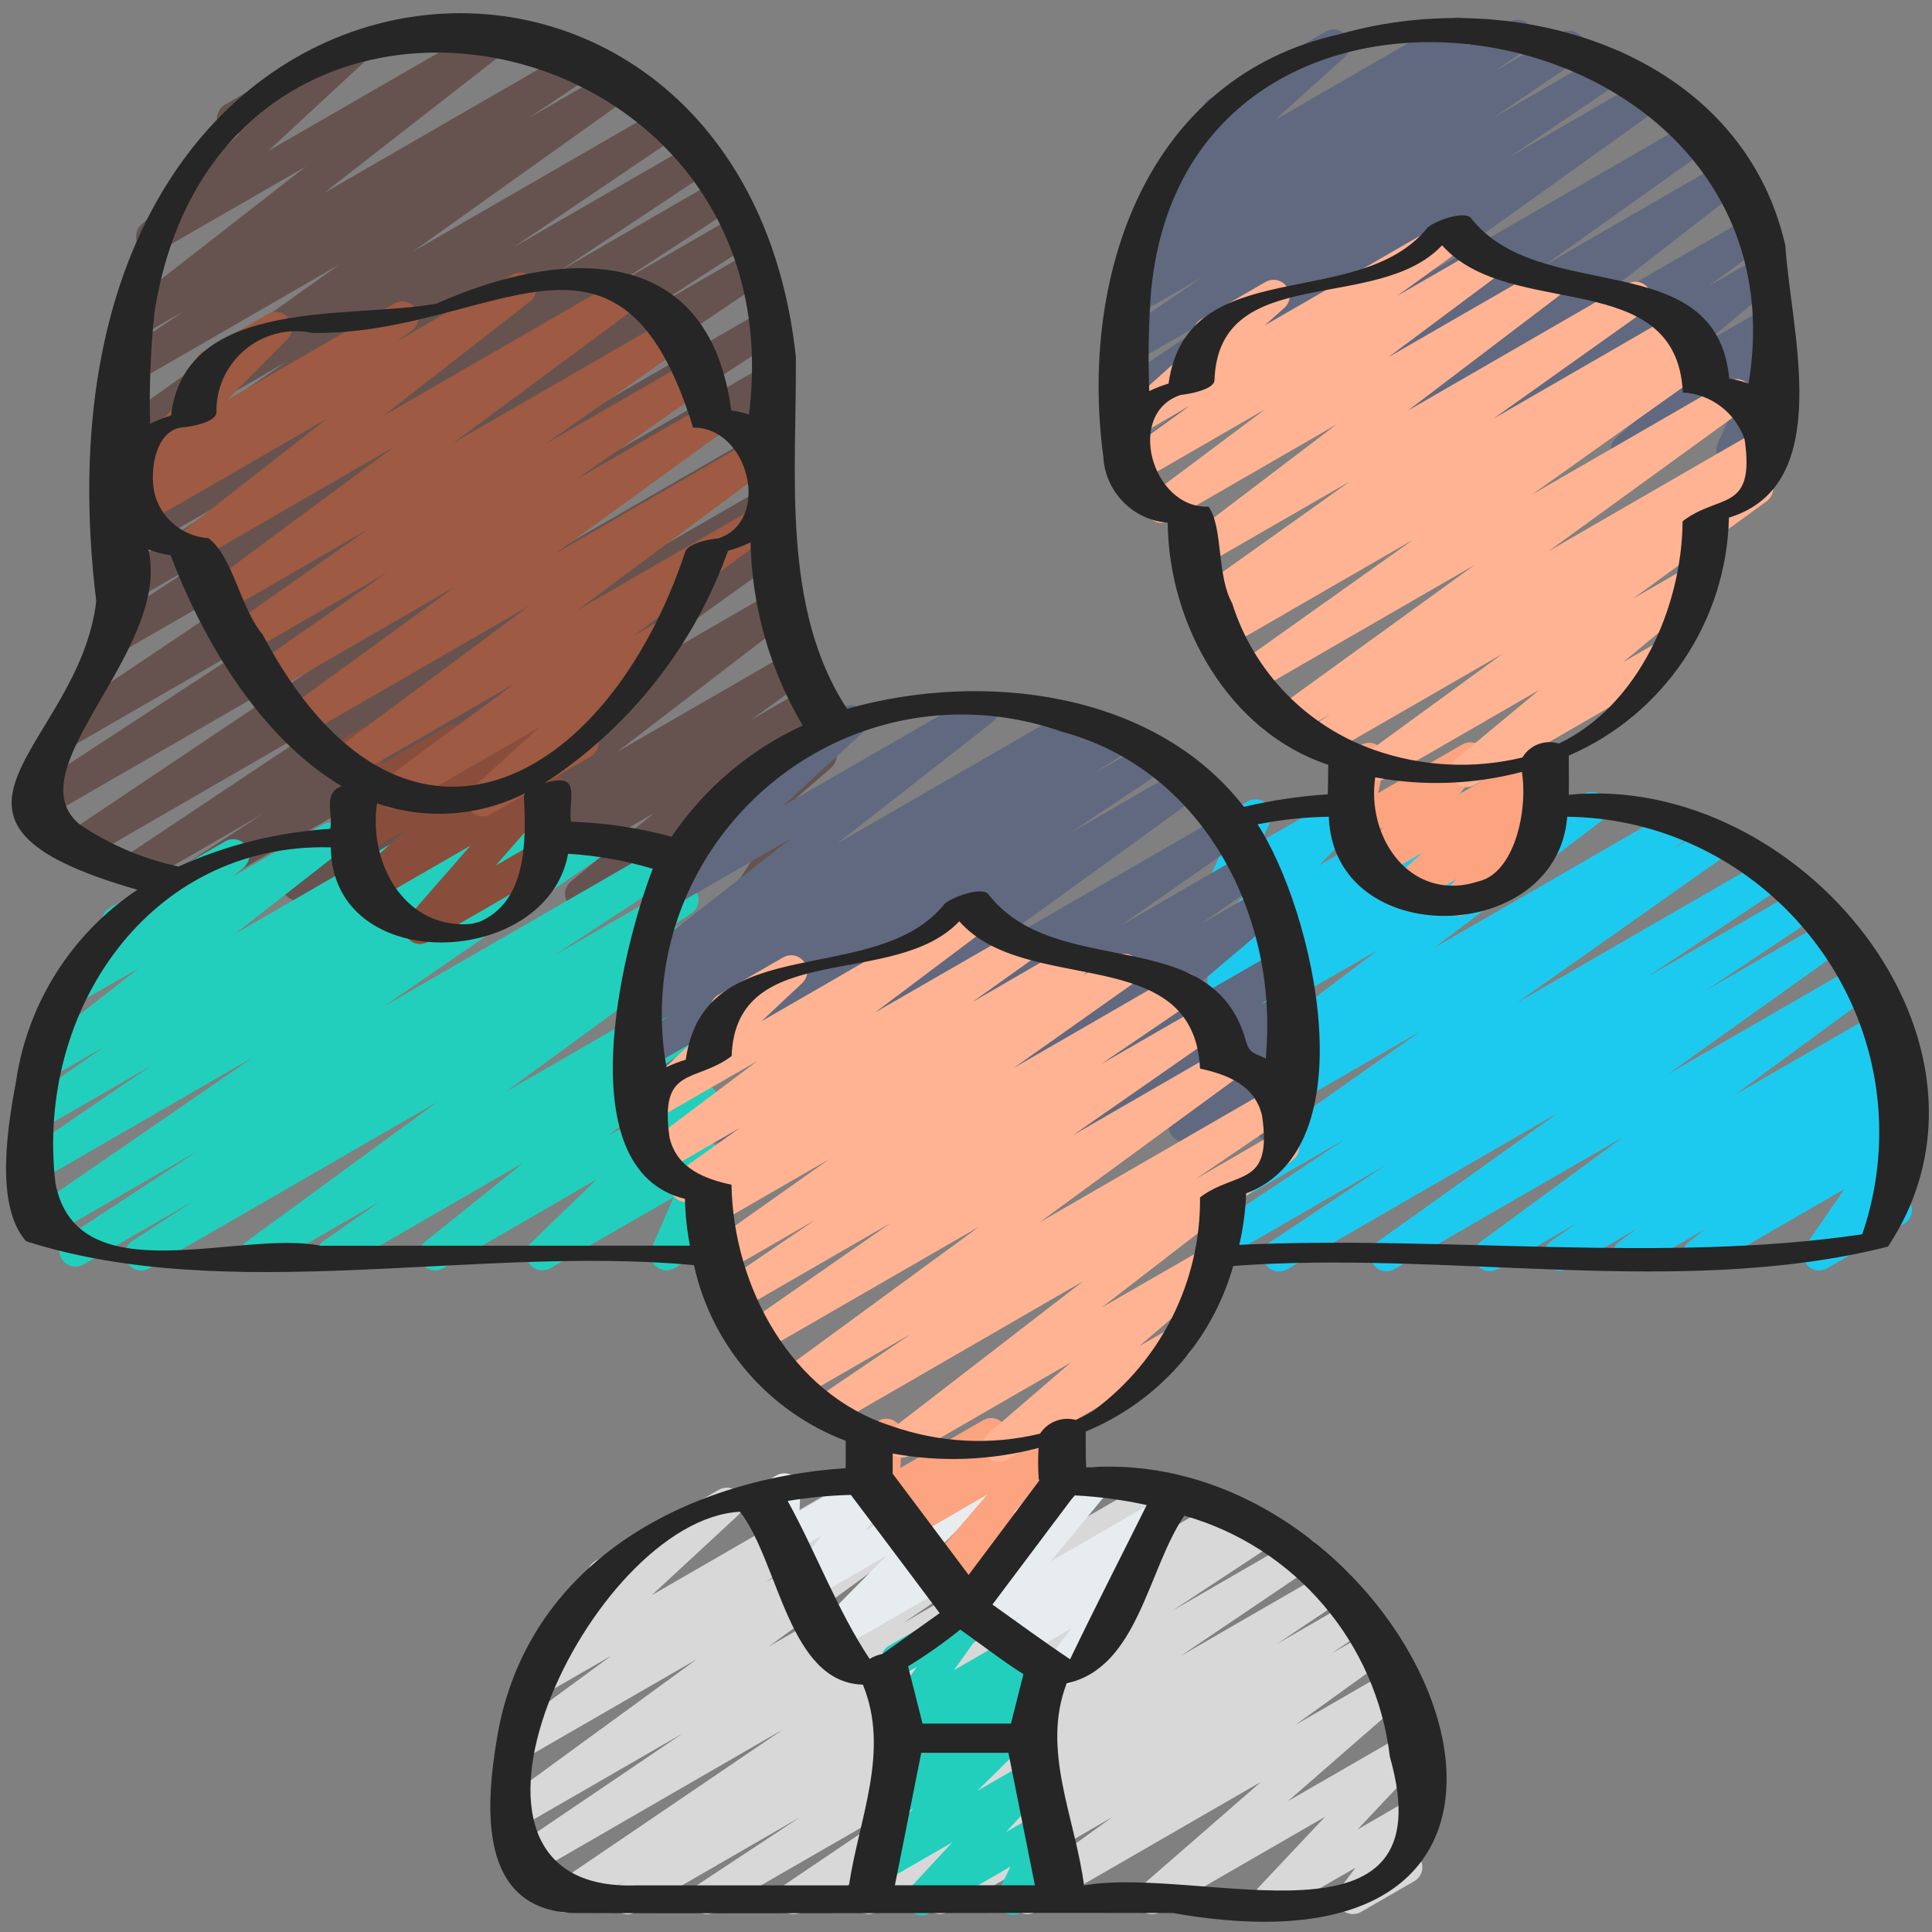
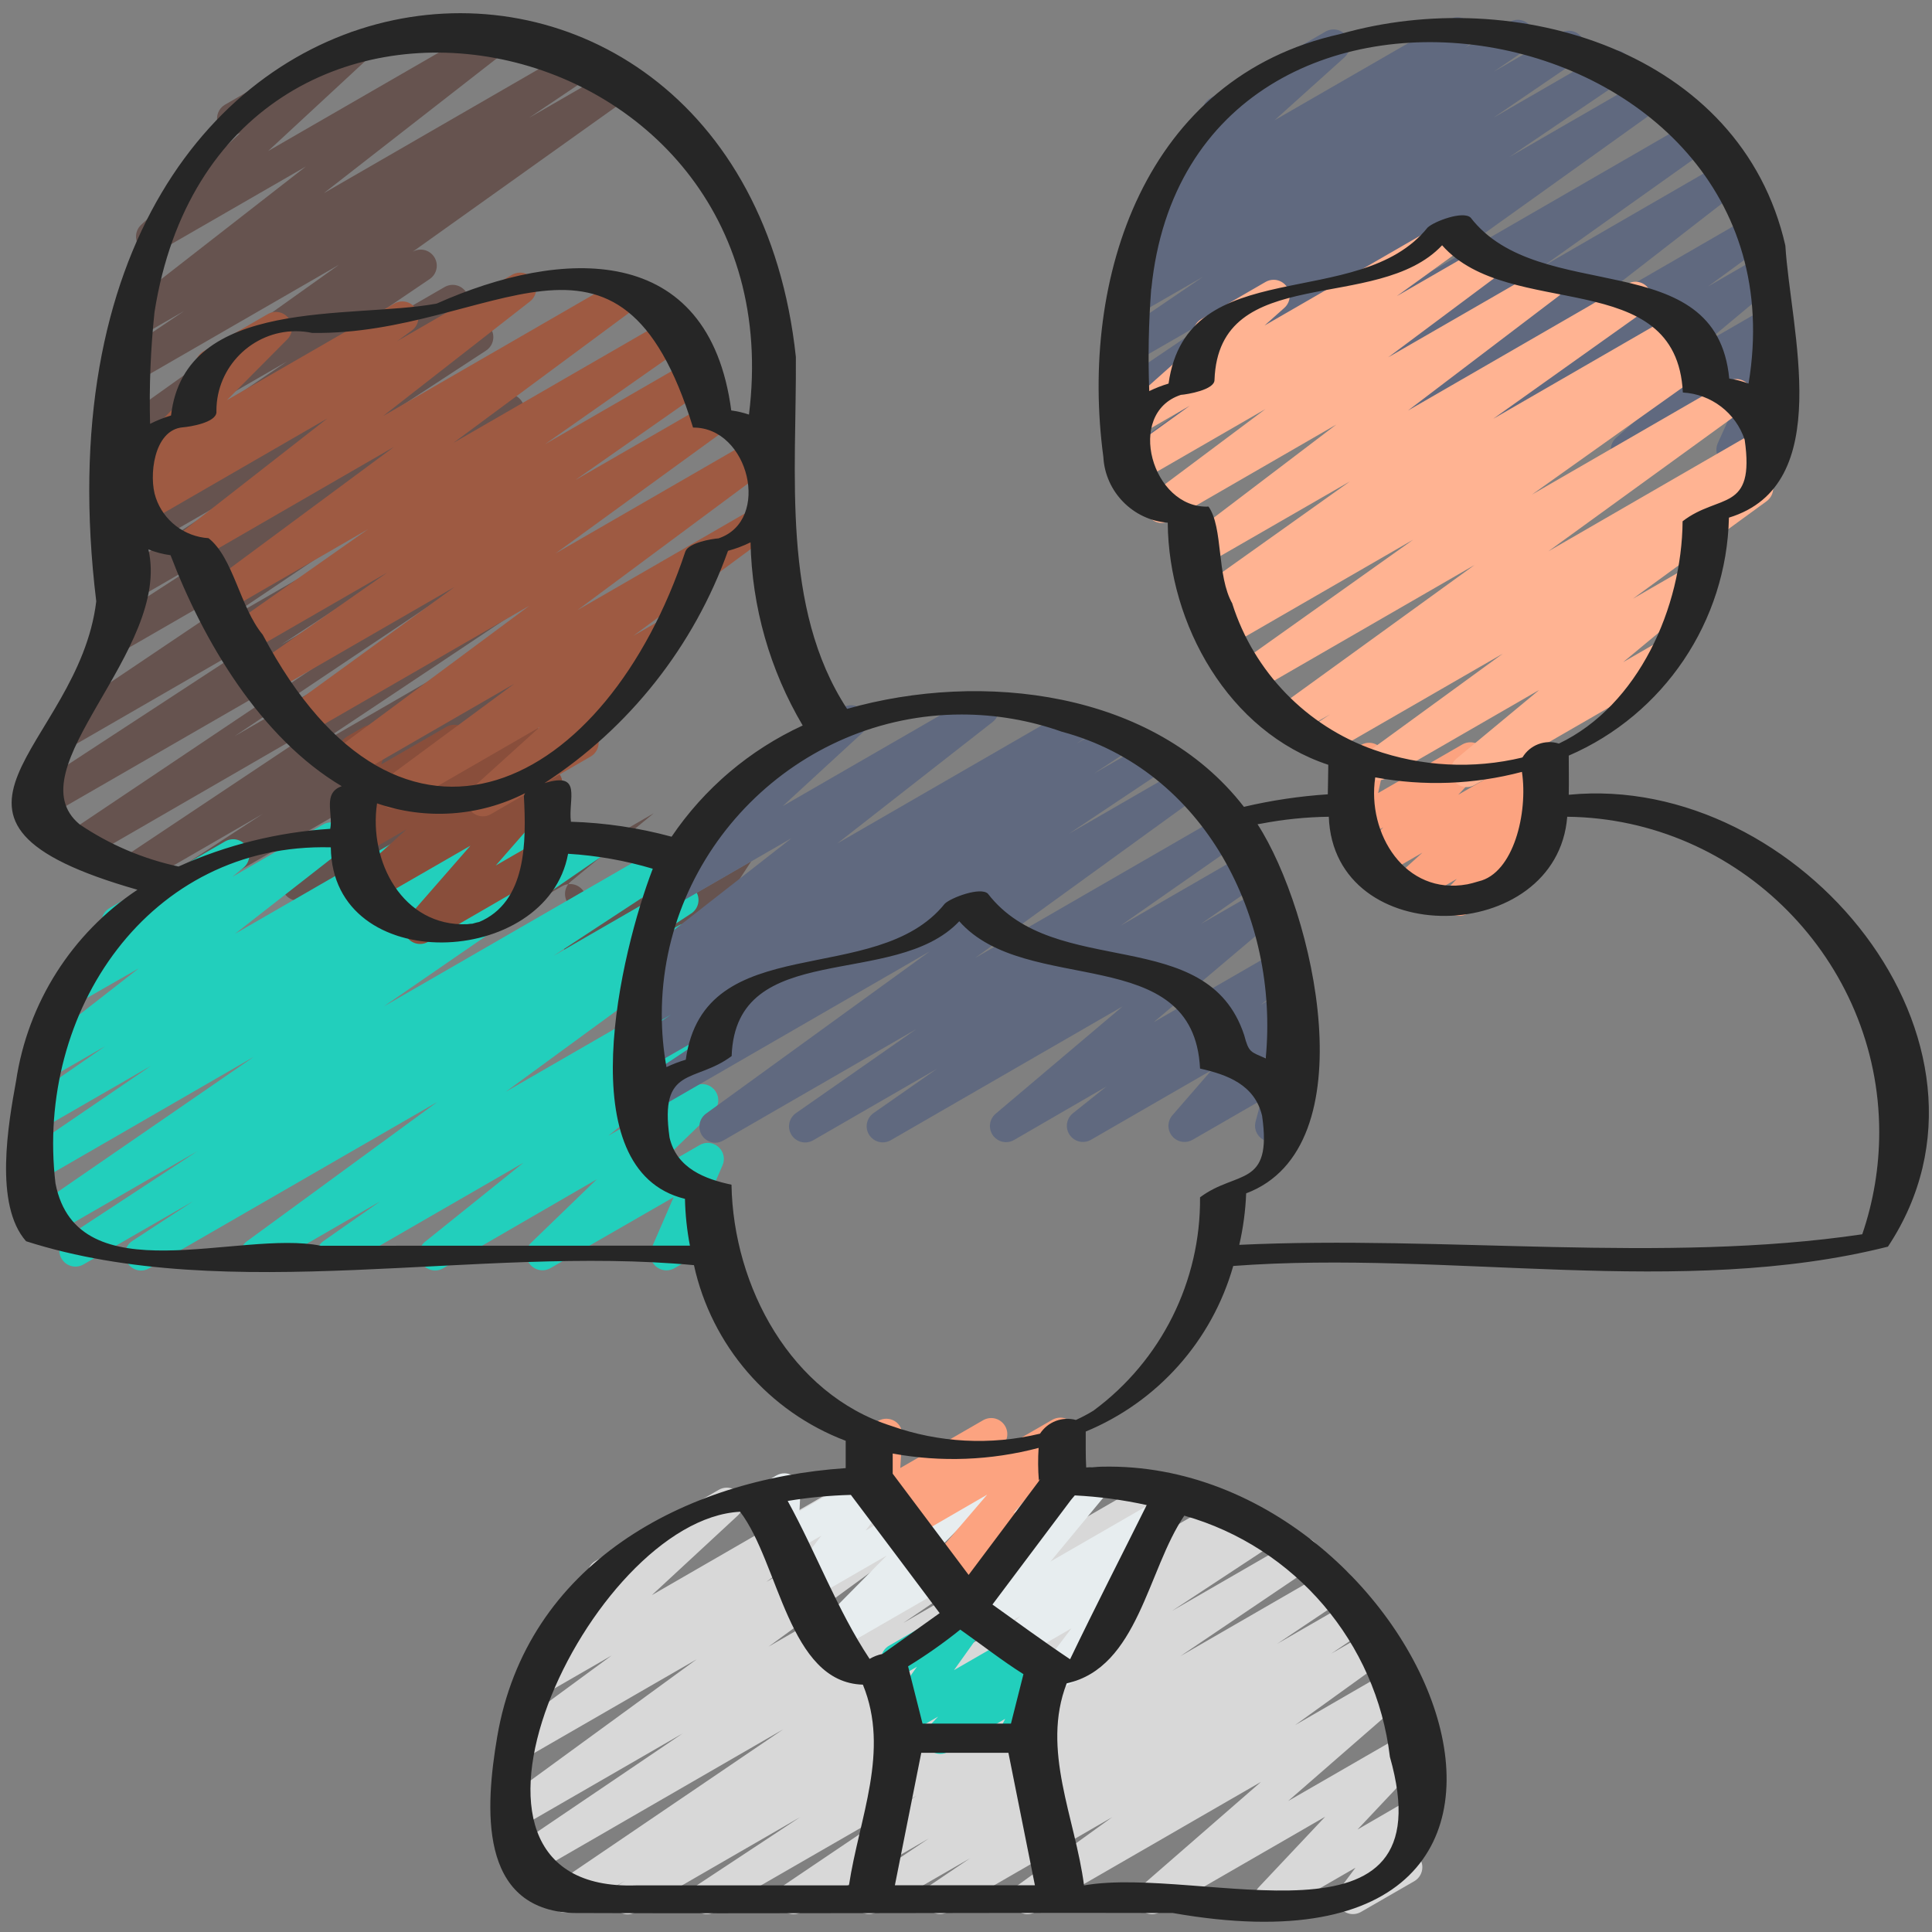
<svg xmlns="http://www.w3.org/2000/svg" width="100%" height="100%" viewBox="0 0 2134 2134" version="1.1" xml:space="preserve" style="fill-rule:evenodd;clip-rule:evenodd;stroke-linejoin:round;stroke-miterlimit:2;">
  <rect x="0" y="0" width="2134" height="2134" fill="#808080" stroke="none" />
  <path d="M693.333,2114.49c-0.003,-0 -0.006,-0 -0.009,-0c-9.753,-0 -17.778,-8.025 -17.778,-17.778c0,-6.052 3.091,-11.704 8.187,-14.969l6.4,-4.089l-56.497,32.605c-2.744,1.625 -5.874,2.483 -9.062,2.483c-9.753,-0 -17.778,-8.025 -17.778,-17.778c-0,-5.957 2.994,-11.531 7.96,-14.821l250.346,-169.991l-279.502,161.458c-2.743,1.625 -5.874,2.483 -9.062,2.483c-9.753,-0 -17.778,-8.025 -17.778,-17.778c0,-5.957 2.994,-11.531 7.96,-14.821l187.271,-126.791l-175.147,101.085c-2.718,1.586 -5.81,2.422 -8.958,2.422c-9.752,-0 -17.777,-8.026 -17.777,-17.778c-0,-5.699 2.74,-11.064 7.358,-14.404l210.062,-153.245l-185.885,107.271c-2.654,1.488 -5.647,2.27 -8.691,2.27c-9.752,-0 -17.777,-8.026 -17.777,-17.778c-0,-5.567 2.615,-10.823 7.055,-14.181l111.325,-81.742l-75.414,43.485c-2.711,1.574 -5.792,2.404 -8.928,2.404c-9.752,0 -17.778,-8.025 -17.778,-17.778c0,-4.963 2.079,-9.707 5.728,-13.071l95.183,-88.071c-2.428,1.184 -5.093,1.799 -7.793,1.799c-9.753,0 -17.778,-8.025 -17.778,-17.777c-0,-6.259 3.305,-12.073 8.682,-15.275l136.462,-78.756c2.712,-1.575 5.792,-2.404 8.928,-2.404c9.753,-0 17.778,8.025 17.778,17.778c-0,4.963 -2.079,9.706 -5.728,13.071l-94.898,87.893l218.453,-126.116c2.666,-1.504 5.677,-2.295 8.738,-2.295c9.753,-0 17.778,8.025 17.778,17.778c-0,5.603 -2.649,10.888 -7.138,14.242l-111.395,81.778l193.137,-111.538c2.719,-1.586 5.811,-2.422 8.958,-2.422c9.753,-0 17.778,8.025 17.778,17.778c0,5.699 -2.74,11.064 -7.358,14.404l-210.098,153.315l317.156,-183.075c2.682,-1.528 5.716,-2.332 8.802,-2.332c9.753,-0 17.778,8.025 17.778,17.777c0,5.862 -2.899,11.359 -7.736,14.67l-187.164,126.756l271.644,-156.836c2.743,-1.625 5.874,-2.483 9.062,-2.483c9.753,0 17.778,8.026 17.778,17.778c0,5.957 -2.994,11.531 -7.96,14.821l-250.275,169.92l311.751,-179.982c2.651,-1.482 5.637,-2.26 8.674,-2.26c9.753,0 17.778,8.025 17.778,17.778c-0,5.973 -3.011,11.561 -7.999,14.846l-6.329,4.054l27.449,-15.823c2.709,-1.57 5.786,-2.398 8.917,-2.398c9.753,0 17.778,8.025 17.778,17.778c0,5.971 -3.008,11.556 -7.993,14.843l-113.422,74.666l136.036,-78.542c2.743,-1.625 5.873,-2.483 9.062,-2.483c9.752,0 17.777,8.025 17.777,17.778c0,5.956 -2.993,11.531 -7.959,14.821l-145.778,98.453l164.516,-94.969c2.655,-1.489 5.649,-2.27 8.693,-2.27c9.752,-0 17.777,8.025 17.777,17.777c0,5.846 -2.882,11.33 -7.697,14.644l-76.231,51.093l84.266,-48.533c2.636,-1.46 5.601,-2.226 8.614,-2.226c9.753,-0 17.778,8.025 17.778,17.778c-0,5.796 -2.834,11.24 -7.583,14.564l-43.591,29.404l45.156,-26.027c2.655,-1.488 5.648,-2.27 8.692,-2.27c9.753,0 17.778,8.026 17.778,17.778c-0,5.63 -2.674,10.938 -7.199,14.288l-104.107,75.022l103.929,-60.089c2.691,-1.542 5.74,-2.354 8.842,-2.354c9.753,-0 17.778,8.025 17.778,17.777c-0,5.123 -2.214,10.003 -6.069,13.377l-132.231,115.2l128,-73.813c2.707,-1.567 5.78,-2.393 8.908,-2.393c9.753,0 17.778,8.025 17.778,17.778c-0,4.521 -1.724,8.875 -4.819,12.171l-73.209,77.724l55.182,-32c2.702,-1.56 5.768,-2.381 8.888,-2.381c9.753,-0 17.778,8.025 17.778,17.777c0,3.846 -1.248,7.59 -3.555,10.666l-22.435,29.938c8.927,1.029 15.742,8.674 15.742,17.661c-0,6.325 -3.376,12.192 -8.845,15.37l-58.986,34.027c-2.691,1.543 -5.74,2.354 -8.842,2.354c-9.753,0 -17.778,-8.025 -17.778,-17.777c0,-3.819 1.231,-7.539 3.509,-10.604l17.102,-22.862l-84.907,49.031c-2.707,1.567 -5.78,2.393 -8.908,2.393c-9.752,-0 -17.778,-8.025 -17.778,-17.778c0,-4.521 1.725,-8.875 4.82,-12.171l73.208,-77.724l-182.4,105.28c-2.664,1.501 -5.67,2.29 -8.728,2.29c-9.753,0 -17.778,-8.025 -17.778,-17.777c-0,-5.07 2.169,-9.906 5.955,-13.277l132.267,-115.165l-249.316,143.929c-2.655,1.488 -5.648,2.27 -8.692,2.27c-9.753,-0 -17.778,-8.025 -17.778,-17.778c0,-5.63 2.675,-10.937 7.199,-14.288l104.178,-75.093l-181.76,104.889c-2.583,1.385 -5.469,2.11 -8.4,2.11c-9.752,-0 -17.777,-8.026 -17.777,-17.778c-0,-5.704 2.744,-11.072 7.368,-14.412l43.449,-29.333l-103.111,59.413c-2.597,1.404 -5.503,2.14 -8.456,2.14c-9.752,-0 -17.778,-8.025 -17.778,-17.778c0,-5.743 2.784,-11.144 7.461,-14.478l76.337,-51.2l-140.551,81.316c-2.66,1.496 -5.662,2.282 -8.714,2.282c-9.753,0 -17.778,-8.025 -17.778,-17.778c0,-5.808 2.847,-11.263 7.612,-14.584l145.778,-98.418l-222.898,128.498c-2.651,1.483 -5.64,2.262 -8.678,2.262c-9.753,0 -17.778,-8.025 -17.778,-17.778c0,-5.884 2.922,-11.4 7.79,-14.706l113.137,-74.667l-181.333,104.747c-2.75,1.69 -5.91,2.6 -9.138,2.631Z" style="fill:#d8d8d8;fill-rule:nonzero;" />
-   <path d="M1017.88,2115.56c-9.744,-0.012 -17.756,-8.034 -17.756,-17.778c0,-4.482 1.695,-8.803 4.743,-12.089l47.04,-50.738l-74.88,43.2c-2.68,1.526 -5.712,2.329 -8.796,2.329c-9.752,-0 -17.777,-8.026 -17.777,-17.778c-0,-4.73 1.887,-9.269 5.24,-12.604l53.795,-53.014l-18.311,10.667c-2.705,1.565 -5.775,2.389 -8.9,2.389c-9.753,-0 -17.778,-8.025 -17.778,-17.778c-0,-4.223 1.505,-8.311 4.243,-11.526l26.026,-30.472c-0.182,0.006 -0.364,0.009 -0.547,0.009c-9.752,-0 -17.778,-8.025 -17.778,-17.778c0,-6.349 3.402,-12.234 8.903,-15.404l77.013,-44.48c2.706,-1.564 5.776,-2.388 8.901,-2.388c9.753,-0 17.778,8.025 17.778,17.777c-0,4.223 -1.505,8.311 -4.243,11.527l-21.973,25.742l48.96,-28.231c7.696,-4.444 17.601,-2.469 23.004,4.586c5.422,7.083 4.717,17.205 -1.635,23.467l-53.689,52.907l56.889,-32.782c2.691,-1.543 5.739,-2.355 8.841,-2.355c9.753,-0 17.778,8.025 17.778,17.778c0,4.469 -1.685,8.778 -4.717,12.061l-47.076,50.809l36.978,-21.333c2.691,-1.544 5.74,-2.356 8.843,-2.356c9.752,0 17.777,8.026 17.777,17.778c0,2.648 -0.591,5.263 -1.731,7.653l-13.369,27.84c2.427,-1.184 5.093,-1.799 7.793,-1.799c9.753,-0 17.778,8.025 17.778,17.778c-0,6.258 -3.305,12.072 -8.682,15.274l-48.889,28.232c-2.691,1.543 -5.74,2.355 -8.843,2.355c-9.752,-0 -17.777,-8.025 -17.777,-17.778c-0,-2.648 0.591,-5.263 1.731,-7.653l13.369,-27.84l-89.209,51.52c-2.757,1.572 -5.894,2.359 -9.067,2.276Z" style="fill:#22cfbc;fill-rule:nonzero;" />
-   <path d="M823.431,1011.27c-9.745,-0.01 -17.758,-8.032 -17.758,-17.778c-0,-3.432 0.993,-6.791 2.86,-9.671l21.334,-32.604l-94.365,54.471c-2.691,1.543 -5.74,2.355 -8.842,2.355c-9.752,-0 -17.777,-8.026 -17.777,-17.778c-0,-5.123 2.214,-10.003 6.068,-13.377l38.685,-33.493l-103.112,59.484c-2.648,1.478 -5.631,2.254 -8.664,2.254c-9.753,0 -17.778,-8.025 -17.778,-17.777c0,-5.221 2.3,-10.186 6.282,-13.561l91.698,-75.449l-175.218,101.084c-2.692,1.546 -5.744,2.359 -8.848,2.359c-9.753,-0 -17.778,-8.025 -17.778,-17.778c-0,-5.682 2.724,-11.034 7.32,-14.376l62.684,-45.192l-125.333,72.32c-2.662,1.498 -5.665,2.285 -8.719,2.285c-9.753,0 -17.778,-8.025 -17.778,-17.777c0,-5.454 2.51,-10.615 6.799,-13.983l192.605,-147.769l-300.018,173.013c-2.669,1.508 -5.682,2.301 -8.747,2.301c-9.753,-0 -17.778,-8.025 -17.778,-17.778c0,-5.669 2.712,-11.009 7.289,-14.354l231.538,-165.902l-332.053,191.644c-2.802,1.723 -6.027,2.636 -9.316,2.636c-9.755,-0 -17.782,-8.027 -17.782,-17.782c0,-6.17 3.211,-11.915 8.467,-15.147l90.844,-59.164l-133.618,77.262c-2.678,1.524 -5.708,2.325 -8.79,2.325c-9.752,-0 -17.777,-8.025 -17.777,-17.778c-0,-5.901 2.938,-11.431 7.829,-14.734l245.334,-163.555l-288.64,166.826c-2.597,1.405 -5.504,2.14 -8.456,2.14c-9.753,0 -17.778,-8.025 -17.778,-17.778c0,-5.743 2.783,-11.144 7.46,-14.477l326.578,-219.022l-353.742,204.053c-2.714,1.578 -5.798,2.41 -8.937,2.41c-9.753,-0 -17.778,-8.026 -17.778,-17.778c0,-6.024 3.062,-11.653 8.119,-14.925l273.387,-178.667l-217.707,125.653c-2.708,1.57 -5.784,2.397 -8.914,2.397c-9.753,-0 -17.778,-8.025 -17.778,-17.778c0,-5.924 2.962,-11.473 7.884,-14.77l332.977,-224l-267.911,154.667c-2.65,1.48 -5.635,2.258 -8.671,2.258c-9.753,-0 -17.778,-8.025 -17.778,-17.778c0,-5.927 2.964,-11.477 7.889,-14.774l116.587,-75.484l-86.08,49.778c-2.802,1.723 -6.027,2.635 -9.316,2.635c-9.755,0 -17.782,-8.027 -17.782,-17.782c0,-6.17 3.211,-11.914 8.467,-15.147l131.555,-86.008l-106.844,61.511c-2.747,1.631 -5.884,2.493 -9.079,2.493c-9.753,-0 -17.778,-8.025 -17.778,-17.778c-0,-6.009 3.047,-11.625 8.084,-14.902l168.213,-111.858l-147.378,85.049c-2.619,1.436 -5.559,2.189 -8.546,2.189c-9.752,-0 -17.777,-8.025 -17.777,-17.778c-0,-5.751 2.791,-11.159 7.479,-14.491l183.644,-124.231l-164.693,95.076c-2.683,1.53 -5.72,2.335 -8.809,2.335c-9.753,0 -17.778,-8.025 -17.778,-17.777c0,-5.712 2.753,-11.087 7.387,-14.425l241.422,-172.089l-222.222,128.284c-2.709,1.57 -5.784,2.397 -8.915,2.397c-9.752,0 -17.778,-8.025 -17.778,-17.778c0,-5.924 2.962,-11.472 7.884,-14.77l70.044,-47.075l-49.422,28.444c-2.707,1.568 -5.781,2.394 -8.909,2.394c-9.752,-0 -17.778,-8.026 -17.778,-17.778c0,-5.475 2.529,-10.654 6.847,-14.02l203.627,-158.578l-160.818,92.729c-2.712,1.575 -5.792,2.404 -8.928,2.404c-9.753,0 -17.778,-8.025 -17.778,-17.777c0,-4.964 2.079,-9.707 5.728,-13.072l109.405,-101.368c-2.445,1.204 -5.133,1.83 -7.858,1.83c-9.753,0 -17.778,-8.025 -17.778,-17.777c0,-6.256 3.302,-12.068 8.676,-15.271l136.106,-78.578c2.712,-1.575 5.793,-2.404 8.928,-2.404c9.753,-0 17.778,8.025 17.778,17.777c0,4.964 -2.078,9.707 -5.728,13.071l-109.298,101.263l245.334,-141.547c2.675,-1.519 5.7,-2.318 8.777,-2.318c9.752,0 17.778,8.025 17.778,17.778c-0,5.432 -2.49,10.575 -6.751,13.944l-203.591,158.649l277.582,-160.249c2.709,-1.569 5.784,-2.396 8.915,-2.396c9.752,-0 17.778,8.025 17.778,17.778c-0,5.924 -2.962,11.472 -7.884,14.77l-69.653,46.862l93.582,-54.009c2.633,-1.455 5.592,-2.218 8.6,-2.218c9.752,-0 17.777,8.025 17.777,17.777c0,5.621 -2.665,10.921 -7.177,14.272l-241.387,172.124l276.551,-159.608c2.682,-1.529 5.716,-2.333 8.803,-2.333c9.753,0 17.778,8.026 17.778,17.778c-0,5.862 -2.899,11.359 -7.736,14.67l-183.751,124.445l200.249,-115.627c2.678,-1.524 5.708,-2.325 8.789,-2.325c9.753,-0 17.778,8.025 17.778,17.778c0,5.901 -2.938,11.431 -7.83,14.734l-168.533,111.893l176.925,-102.151c2.677,-1.523 5.705,-2.323 8.786,-2.323c9.752,-0 17.777,8.025 17.777,17.778c0,5.945 -2.982,11.51 -7.932,14.803l-131.343,85.866l132.836,-76.693c2.68,-1.526 5.711,-2.328 8.795,-2.328c9.752,0 17.777,8.025 17.777,17.778c0,5.994 -3.031,11.598 -8.048,14.879l-116.764,75.591l112.533,-64.925c2.636,-1.46 5.601,-2.226 8.614,-2.226c9.753,0 17.778,8.025 17.778,17.778c-0,5.796 -2.835,11.24 -7.583,14.564l-333.049,224.178l326.72,-188.445c2.714,-1.578 5.798,-2.409 8.937,-2.409c9.753,-0 17.778,8.025 17.778,17.777c0,6.024 -3.062,11.653 -8.119,14.926l-273.245,178.595l256.214,-147.911c2.655,-1.488 5.649,-2.27 8.693,-2.27c9.752,-0 17.778,8.025 17.778,17.778c-0,5.845 -2.883,11.329 -7.698,14.643l-326.435,218.88l307.662,-177.6c2.613,-1.426 5.542,-2.174 8.519,-2.174c9.753,0 17.778,8.025 17.778,17.778c-0,5.786 -2.825,11.222 -7.559,14.547l-245.334,163.556l227.022,-131.093c2.802,-1.723 6.027,-2.636 9.316,-2.636c9.755,0 17.782,8.027 17.782,17.782c0,6.17 -3.211,11.915 -8.466,15.147l-90.88,59.058l74.417,-42.951c2.669,-1.508 5.682,-2.301 8.747,-2.301c9.753,-0 17.778,8.025 17.778,17.778c-0,5.669 -2.712,11.009 -7.289,14.354l-231.645,165.973l221.263,-127.716c2.693,-1.545 5.745,-2.359 8.85,-2.359c9.753,-0 17.778,8.025 17.778,17.778c-0,5.496 -2.549,10.692 -6.895,14.057l-192.533,147.733l190.933,-110.222c2.693,-1.545 5.744,-2.359 8.849,-2.359c9.753,0 17.778,8.026 17.778,17.778c-0,5.683 -2.725,11.034 -7.32,14.377l-62.614,45.262l60.978,-35.2c2.648,-1.478 5.632,-2.254 8.665,-2.254c9.752,-0 17.777,8.025 17.777,17.777c0,5.221 -2.299,10.185 -6.282,13.561l-91.698,75.449l78.4,-45.226c2.695,-1.549 5.749,-2.364 8.857,-2.364c9.753,0 17.778,8.025 17.778,17.778c0,5.146 -2.234,10.046 -6.119,13.421l-39.396,34.133c2.035,-0.781 4.197,-1.182 6.377,-1.182c9.752,-0 17.778,8.025 17.778,17.777c-0,3.407 -0.98,6.744 -2.821,9.61l-31.04,47.715c5.91,3.044 9.638,9.158 9.638,15.806c0,6.33 -3.381,12.2 -8.856,15.377l-37.44,21.582c-2.674,1.566 -5.719,2.388 -8.818,2.382Z" style="fill:#66534f;fill-rule:nonzero;" />
-   <path d="M1412.84,1404.44c-9.748,-0.007 -17.764,-8.03 -17.764,-17.777c-0,-5.938 2.974,-11.497 7.915,-14.791l127.537,-84.978l-178.702,103.111c-2.747,1.632 -5.884,2.493 -9.079,2.493c-9.753,0 -17.778,-8.025 -17.778,-17.778c0,-6.009 3.047,-11.625 8.084,-14.902l153.6,-102.186l-133.262,76.906c-2.659,1.494 -5.658,2.279 -8.708,2.279c-9.752,-0 -17.778,-8.026 -17.778,-17.778c0,-5.698 2.74,-11.063 7.357,-14.403l234.418,-165.298l-213.156,123.058c-2.652,1.483 -5.64,2.262 -8.678,2.262c-9.753,0 -17.778,-8.025 -17.778,-17.778c-0,-5.884 2.921,-11.4 7.789,-14.706l18.596,-12.302c-2.4,1.15 -5.027,1.748 -7.688,1.748c-9.753,0 -17.778,-8.025 -17.778,-17.778c-0,-5.595 2.641,-10.874 7.119,-14.228l184.889,-140.338l-163.093,94.151c-2.683,1.531 -5.72,2.336 -8.809,2.336c-9.753,-0 -17.778,-8.025 -17.778,-17.778c0,-5.711 2.753,-11.086 7.387,-14.425l30.471,-21.688l-9.956,5.724c-2.69,1.541 -5.737,2.352 -8.838,2.352c-9.752,0 -17.777,-8.025 -17.777,-17.777c-0,-5.554 2.602,-10.798 7.024,-14.157l23.04,-17.351l-2.133,1.209c-2.701,1.557 -5.764,2.377 -8.882,2.377c-9.753,0 -17.778,-8.025 -17.778,-17.777c0,-4.65 1.824,-9.119 5.078,-12.44l52.444,-53.334l-29.013,16.711c-2.702,1.56 -5.767,2.381 -8.887,2.381c-9.752,-0 -17.778,-8.025 -17.778,-17.778c0,-2.512 0.533,-4.996 1.563,-7.287l13.191,-29.156c-4.518,-1.225 -8.362,-4.21 -10.667,-8.284c-4.876,-8.446 -1.939,-19.408 6.507,-24.285l30.649,-17.777c2.707,-1.568 5.78,-2.393 8.908,-2.393c9.752,-0 17.778,8.025 17.778,17.777c-0,2.53 -0.54,5.031 -1.584,7.336l-9.529,21.049l94.364,-54.329c2.682,-1.528 5.715,-2.332 8.802,-2.332c9.752,0 17.777,8.025 17.777,17.778c0,4.627 -1.806,9.076 -5.032,12.394l-52.409,53.333l140.587,-81.173c2.657,-1.492 5.653,-2.275 8.7,-2.275c9.753,0 17.778,8.025 17.778,17.778c0,5.508 -2.56,10.715 -6.923,14.079l-23.111,17.422l81.458,-47.004c2.683,-1.531 5.72,-2.336 8.809,-2.336c9.752,-0 17.777,8.025 17.777,17.778c0,5.711 -2.752,11.086 -7.386,14.424l-30.329,21.618l84.942,-49.031c2.715,-1.579 5.8,-2.411 8.94,-2.411c9.752,-0 17.778,8.025 17.778,17.778c-0,5.567 -2.615,10.822 -7.055,14.18l-184.889,140.302l261.475,-150.969c2.709,-1.571 5.786,-2.398 8.917,-2.398c9.753,-0 17.778,8.025 17.778,17.778c0,5.97 -3.008,11.556 -7.993,14.842l-17.777,11.805l44.231,-25.529c2.659,-1.494 5.658,-2.279 8.707,-2.279c9.753,0 17.778,8.026 17.778,17.778c-0,5.698 -2.74,11.063 -7.356,14.403l-234.667,165.44l278.578,-160.782c2.655,-1.489 5.649,-2.271 8.693,-2.271c9.752,0 17.778,8.026 17.778,17.778c-0,5.845 -2.883,11.33 -7.698,14.644l-153.422,102.08l173.618,-100.231c2.678,-1.524 5.708,-2.325 8.789,-2.325c9.753,-0 17.778,8.025 17.778,17.778c0,5.901 -2.938,11.431 -7.83,14.733l-127.217,84.765l139.129,-80.32c2.683,-1.531 5.719,-2.336 8.808,-2.336c9.753,0 17.778,8.025 17.778,17.778c0,5.711 -2.752,11.086 -7.386,14.425l-200.32,142.933l211.626,-122.133c2.704,-1.562 5.771,-2.385 8.893,-2.385c9.753,0 17.778,8.026 17.778,17.778c0,5.656 -2.699,10.984 -7.257,14.331l-157.405,115.52l158.009,-91.236c2.675,-1.517 5.698,-2.315 8.773,-2.315c9.752,0 17.777,8.025 17.777,17.778c0,5.742 -2.781,11.142 -7.457,14.475l-28.977,20.338l18.204,-10.667c2.679,-1.523 5.708,-2.325 8.79,-2.325c9.752,0 17.778,8.025 17.778,17.778c-0,5.642 -2.686,10.959 -7.226,14.307l-19.235,14.009l4.551,-2.631c2.753,-1.642 5.9,-2.509 9.105,-2.509c9.753,0 17.778,8.025 17.778,17.778c0,5.562 -2.61,10.813 -7.043,14.171l-18.276,14.222c2.563,-1.356 5.419,-2.066 8.318,-2.066c9.753,0 17.778,8.025 17.778,17.778c0,3.638 -1.116,7.189 -3.198,10.173l-42.667,61.973l15.787,-9.102c2.851,-1.812 6.16,-2.775 9.537,-2.775c9.753,0 17.778,8.025 17.778,17.778c0,6.607 -3.683,12.69 -9.537,15.752l-84.196,48.605c-2.699,1.555 -5.761,2.374 -8.876,2.374c-9.753,0 -17.778,-8.025 -17.778,-17.777c-0,-3.589 1.087,-7.095 3.116,-10.055l42.667,-62.044l-151.929,87.715c-2.675,1.519 -5.7,2.318 -8.777,2.318c-9.753,0 -17.778,-8.025 -17.778,-17.778c0,-5.432 2.49,-10.575 6.751,-13.944l18.204,-14.222l-75.804,43.768c-2.679,1.524 -5.708,2.325 -8.79,2.325c-9.753,0 -17.778,-8.025 -17.778,-17.777c0,-5.642 2.685,-10.959 7.226,-14.308l19.377,-14.222l-76.195,43.947c-2.675,1.517 -5.698,2.315 -8.773,2.315c-9.752,0 -17.778,-8.025 -17.778,-17.778c0,-5.742 2.782,-11.141 7.457,-14.475l28.8,-20.195l-87.004,50.524c-2.703,1.562 -5.771,2.384 -8.893,2.384c-9.753,0 -17.778,-8.025 -17.778,-17.778c0,-5.655 2.699,-10.984 7.258,-14.33l157.369,-115.627l-252.089,145.529c-2.684,1.53 -5.72,2.336 -8.809,2.336c-9.753,-0 -17.778,-8.026 -17.778,-17.778c0,-5.712 2.753,-11.087 7.387,-14.425l200.177,-142.862l-299.52,172.942c-2.691,1.595 -5.76,2.442 -8.888,2.453Z" style="fill:#1dcaef;fill-rule:nonzero;" />
+   <path d="M823.431,1011.27c-9.745,-0.01 -17.758,-8.032 -17.758,-17.778c-0,-3.432 0.993,-6.791 2.86,-9.671l21.334,-32.604l-94.365,54.471c-2.691,1.543 -5.74,2.355 -8.842,2.355c-9.752,-0 -17.777,-8.026 -17.777,-17.778c-0,-5.123 2.214,-10.003 6.068,-13.377l38.685,-33.493l-103.112,59.484c-2.648,1.478 -5.631,2.254 -8.664,2.254c-9.753,0 -17.778,-8.025 -17.778,-17.777c0,-5.221 2.3,-10.186 6.282,-13.561l91.698,-75.449l-175.218,101.084c-2.692,1.546 -5.744,2.359 -8.848,2.359c-9.753,-0 -17.778,-8.025 -17.778,-17.778c-0,-5.682 2.724,-11.034 7.32,-14.376l62.684,-45.192l-125.333,72.32c-2.662,1.498 -5.665,2.285 -8.719,2.285c-9.753,0 -17.778,-8.025 -17.778,-17.777c0,-5.454 2.51,-10.615 6.799,-13.983l192.605,-147.769l-300.018,173.013c-2.669,1.508 -5.682,2.301 -8.747,2.301c-9.753,-0 -17.778,-8.025 -17.778,-17.778c0,-5.669 2.712,-11.009 7.289,-14.354l231.538,-165.902l-332.053,191.644c-2.802,1.723 -6.027,2.636 -9.316,2.636c-9.755,-0 -17.782,-8.027 -17.782,-17.782c0,-6.17 3.211,-11.915 8.467,-15.147l90.844,-59.164l-133.618,77.262c-2.678,1.524 -5.708,2.325 -8.79,2.325c-9.752,-0 -17.777,-8.025 -17.777,-17.778c-0,-5.901 2.938,-11.431 7.829,-14.734l245.334,-163.555l-288.64,166.826c-2.597,1.405 -5.504,2.14 -8.456,2.14c-9.753,0 -17.778,-8.025 -17.778,-17.778c0,-5.743 2.783,-11.144 7.46,-14.477l326.578,-219.022l-353.742,204.053c-2.714,1.578 -5.798,2.41 -8.937,2.41c-9.753,-0 -17.778,-8.026 -17.778,-17.778c0,-6.024 3.062,-11.653 8.119,-14.925l273.387,-178.667l-217.707,125.653c-2.708,1.57 -5.784,2.397 -8.914,2.397c-9.753,-0 -17.778,-8.025 -17.778,-17.778c0,-5.924 2.962,-11.473 7.884,-14.77l332.977,-224l-267.911,154.667c-2.65,1.48 -5.635,2.258 -8.671,2.258c-9.753,-0 -17.778,-8.025 -17.778,-17.778c0,-5.927 2.964,-11.477 7.889,-14.774l116.587,-75.484l-86.08,49.778c-2.802,1.723 -6.027,2.635 -9.316,2.635c-9.755,0 -17.782,-8.027 -17.782,-17.782c0,-6.17 3.211,-11.914 8.467,-15.147l131.555,-86.008l-106.844,61.511c-2.747,1.631 -5.884,2.493 -9.079,2.493c-9.753,-0 -17.778,-8.025 -17.778,-17.778c-0,-6.009 3.047,-11.625 8.084,-14.902l168.213,-111.858l-147.378,85.049c-2.619,1.436 -5.559,2.189 -8.546,2.189c-9.752,-0 -17.777,-8.025 -17.777,-17.778c-0,-5.751 2.791,-11.159 7.479,-14.491l183.644,-124.231l-164.693,95.076c-2.683,1.53 -5.72,2.335 -8.809,2.335c-9.753,0 -17.778,-8.025 -17.778,-17.777c0,-5.712 2.753,-11.087 7.387,-14.425l241.422,-172.089l-222.222,128.284c-2.709,1.57 -5.784,2.397 -8.915,2.397c-9.752,0 -17.778,-8.025 -17.778,-17.778c0,-5.924 2.962,-11.472 7.884,-14.77l70.044,-47.075l-49.422,28.444c-2.707,1.568 -5.781,2.394 -8.909,2.394c-9.752,-0 -17.778,-8.026 -17.778,-17.778c0,-5.475 2.529,-10.654 6.847,-14.02l203.627,-158.578l-160.818,92.729c-2.712,1.575 -5.792,2.404 -8.928,2.404c-9.753,0 -17.778,-8.025 -17.778,-17.777c0,-4.964 2.079,-9.707 5.728,-13.072l109.405,-101.368c-2.445,1.204 -5.133,1.83 -7.858,1.83c-9.753,0 -17.778,-8.025 -17.778,-17.777c0,-6.256 3.302,-12.068 8.676,-15.271l136.106,-78.578c2.712,-1.575 5.793,-2.404 8.928,-2.404c9.753,-0 17.778,8.025 17.778,17.777c0,4.964 -2.078,9.707 -5.728,13.071l-109.298,101.263l245.334,-141.547c2.675,-1.519 5.7,-2.318 8.777,-2.318c9.752,0 17.778,8.025 17.778,17.778c-0,5.432 -2.49,10.575 -6.751,13.944l-203.591,158.649l277.582,-160.249c2.709,-1.569 5.784,-2.396 8.915,-2.396c9.752,-0 17.778,8.025 17.778,17.778c-0,5.924 -2.962,11.472 -7.884,14.77l-69.653,46.862l93.582,-54.009c2.633,-1.455 5.592,-2.218 8.6,-2.218c9.752,-0 17.777,8.025 17.777,17.777c0,5.621 -2.665,10.921 -7.177,14.272l-241.387,172.124c2.682,-1.529 5.716,-2.333 8.803,-2.333c9.753,0 17.778,8.026 17.778,17.778c-0,5.862 -2.899,11.359 -7.736,14.67l-183.751,124.445l200.249,-115.627c2.678,-1.524 5.708,-2.325 8.789,-2.325c9.753,-0 17.778,8.025 17.778,17.778c0,5.901 -2.938,11.431 -7.83,14.734l-168.533,111.893l176.925,-102.151c2.677,-1.523 5.705,-2.323 8.786,-2.323c9.752,-0 17.777,8.025 17.777,17.778c0,5.945 -2.982,11.51 -7.932,14.803l-131.343,85.866l132.836,-76.693c2.68,-1.526 5.711,-2.328 8.795,-2.328c9.752,0 17.777,8.025 17.777,17.778c0,5.994 -3.031,11.598 -8.048,14.879l-116.764,75.591l112.533,-64.925c2.636,-1.46 5.601,-2.226 8.614,-2.226c9.753,0 17.778,8.025 17.778,17.778c-0,5.796 -2.835,11.24 -7.583,14.564l-333.049,224.178l326.72,-188.445c2.714,-1.578 5.798,-2.409 8.937,-2.409c9.753,-0 17.778,8.025 17.778,17.777c0,6.024 -3.062,11.653 -8.119,14.926l-273.245,178.595l256.214,-147.911c2.655,-1.488 5.649,-2.27 8.693,-2.27c9.752,-0 17.778,8.025 17.778,17.778c-0,5.845 -2.883,11.329 -7.698,14.643l-326.435,218.88l307.662,-177.6c2.613,-1.426 5.542,-2.174 8.519,-2.174c9.753,0 17.778,8.025 17.778,17.778c-0,5.786 -2.825,11.222 -7.559,14.547l-245.334,163.556l227.022,-131.093c2.802,-1.723 6.027,-2.636 9.316,-2.636c9.755,0 17.782,8.027 17.782,17.782c0,6.17 -3.211,11.915 -8.466,15.147l-90.88,59.058l74.417,-42.951c2.669,-1.508 5.682,-2.301 8.747,-2.301c9.753,-0 17.778,8.025 17.778,17.778c-0,5.669 -2.712,11.009 -7.289,14.354l-231.645,165.973l221.263,-127.716c2.693,-1.545 5.745,-2.359 8.85,-2.359c9.753,-0 17.778,8.025 17.778,17.778c-0,5.496 -2.549,10.692 -6.895,14.057l-192.533,147.733l190.933,-110.222c2.693,-1.545 5.744,-2.359 8.849,-2.359c9.753,0 17.778,8.026 17.778,17.778c-0,5.683 -2.725,11.034 -7.32,14.377l-62.614,45.262l60.978,-35.2c2.648,-1.478 5.632,-2.254 8.665,-2.254c9.752,-0 17.777,8.025 17.777,17.777c0,5.221 -2.299,10.185 -6.282,13.561l-91.698,75.449l78.4,-45.226c2.695,-1.549 5.749,-2.364 8.857,-2.364c9.753,0 17.778,8.025 17.778,17.778c0,5.146 -2.234,10.046 -6.119,13.421l-39.396,34.133c2.035,-0.781 4.197,-1.182 6.377,-1.182c9.752,-0 17.778,8.025 17.778,17.777c-0,3.407 -0.98,6.744 -2.821,9.61l-31.04,47.715c5.91,3.044 9.638,9.158 9.638,15.806c0,6.33 -3.381,12.2 -8.856,15.377l-37.44,21.582c-2.674,1.566 -5.719,2.388 -8.818,2.382Z" style="fill:#66534f;fill-rule:nonzero;" />
  <path d="M1273.6,515.556c-9.741,-0.017 -17.748,-8.037 -17.748,-17.778c-0,-5.718 2.758,-11.098 7.401,-14.436l257.494,-184.213l-266.347,153.671c-2.619,1.436 -5.559,2.189 -8.546,2.189c-9.752,-0 -17.778,-8.025 -17.778,-17.778c0,-5.751 2.791,-11.159 7.48,-14.491l126.293,-85.333l-107.449,61.866c-2.66,1.497 -5.662,2.283 -8.714,2.283c-9.753,-0 -17.778,-8.026 -17.778,-17.778c-0,-5.809 2.847,-11.263 7.612,-14.585l93.191,-63.395l-73.387,42.24c-2.71,1.573 -5.789,2.402 -8.923,2.402c-9.753,-0 -17.778,-8.026 -17.778,-17.778c0,-5.883 2.92,-11.398 7.786,-14.704l36.124,-24.605l-9.813,5.654c-2.715,1.579 -5.8,2.412 -8.942,2.412c-9.752,-0 -17.777,-8.025 -17.777,-17.778c-0,-5.845 2.882,-11.329 7.697,-14.643l26.311,-18.205c-9.752,-0.001 -17.775,-8.026 -17.775,-17.777c0,-5.044 2.147,-9.857 5.899,-13.227l87.005,-78.222c-9.489,-0.363 -17.098,-8.269 -17.098,-17.765c-0,-6.327 3.378,-12.195 8.849,-15.373l127.715,-73.778c2.585,-1.387 5.473,-2.113 8.406,-2.113c9.753,0 17.778,8.025 17.778,17.778c0,4.816 -1.957,9.431 -5.419,12.78l-77.369,69.617l193.173,-111.36c2.651,-1.481 5.636,-2.258 8.672,-2.258c9.753,-0 17.778,8.025 17.778,17.778c-0,5.729 -2.769,11.118 -7.427,14.454l-2.418,1.671l49.955,-28.871c2.643,-1.47 5.617,-2.241 8.641,-2.241c9.752,-0 17.778,8.025 17.778,17.777c-0,5.762 -2.801,11.178 -7.503,14.508l-36.48,24.889l73.742,-42.667c2.711,-1.573 5.79,-2.402 8.924,-2.402c9.752,0 17.777,8.026 17.777,17.778c0,5.883 -2.92,11.398 -7.785,14.704l-93.049,63.467l125.049,-72.178c2.681,-1.528 5.715,-2.332 8.802,-2.332c9.753,0 17.778,8.025 17.778,17.778c-0,5.861 -2.899,11.359 -7.736,14.67l-126.329,85.511l151.574,-87.502c2.668,-1.508 5.681,-2.301 8.746,-2.301c9.753,0 17.778,8.025 17.778,17.778c0,5.669 -2.712,11.009 -7.289,14.354l-257.529,184.284l288.676,-166.684c2.683,-1.531 5.719,-2.336 8.808,-2.336c9.753,0 17.778,8.025 17.778,17.778c0,5.711 -2.752,11.086 -7.386,14.424l-184.142,130.952l197.866,-114.312c2.717,-1.583 5.806,-2.417 8.95,-2.417c9.753,0 17.778,8.025 17.778,17.778c0,5.509 -2.561,10.716 -6.923,14.079l-183.289,142.223l190.755,-110.223c2.633,-1.455 5.592,-2.218 8.6,-2.218c9.753,-0 17.778,8.025 17.778,17.778c0,5.558 -2.607,10.806 -7.035,14.165l-62.258,45.475l54.222,-31.324c2.696,-1.55 5.752,-2.366 8.861,-2.366c9.753,0 17.778,8.025 17.778,17.778c0,5.262 -2.336,10.261 -6.372,13.637l-76.623,63.929l61.12,-35.271c2.685,-1.533 5.724,-2.34 8.815,-2.34c9.753,0 17.778,8.026 17.778,17.778c-0,5.077 -2.175,9.919 -5.97,13.291l-22.934,20.16l2.631,-1.529c2.707,-1.568 5.781,-2.393 8.909,-2.393c9.752,-0 17.777,8.025 17.777,17.777c0,2.53 -0.54,5.031 -1.583,7.336l-18.987,42.204c1.155,-0.233 2.331,-0.35 3.509,-0.35c9.753,0 17.778,8.025 17.778,17.778c0,6.339 -3.391,12.217 -8.878,15.39l-41.92,24.178c-2.696,1.549 -5.751,2.365 -8.86,2.365c-9.753,-0 -17.778,-8.025 -17.778,-17.778c-0,-2.519 0.536,-5.01 1.571,-7.307l18.525,-40.783l-110.223,63.68c-2.684,1.533 -5.723,2.34 -8.814,2.34c-9.753,-0 -17.778,-8.026 -17.778,-17.778c-0,-5.077 2.175,-9.918 5.97,-13.29l23.005,-20.196l-84.978,49.031c-2.665,1.503 -5.673,2.292 -8.732,2.292c-9.753,0 -17.778,-8.025 -17.778,-17.777c0,-5.203 2.284,-10.152 6.243,-13.528l76.445,-63.716l-160.925,92.907c-2.666,1.505 -5.676,2.295 -8.738,2.295c-9.752,0 -17.777,-8.025 -17.777,-17.777c-0,-5.604 2.649,-10.889 7.137,-14.243l62.187,-45.511l-130.844,75.52c-2.717,1.583 -5.806,2.418 -8.95,2.418c-9.753,-0 -17.778,-8.026 -17.778,-17.778c-0,-5.509 2.56,-10.716 6.923,-14.08l183.325,-142.222l-297.494,171.733c-2.683,1.531 -5.719,2.336 -8.808,2.336c-9.753,0 -17.778,-8.025 -17.778,-17.778c-0,-5.711 2.752,-11.086 7.386,-14.424l184.356,-131.058l-279.04,161.102c-2.689,1.6 -5.76,2.447 -8.889,2.454Z" style="fill:#60697f;fill-rule:nonzero;" />
  <path d="M1611.8,1011.59c-0.002,0 -0.004,0 -0.007,0c-9.752,0 -17.777,-8.025 -17.777,-17.778c-0,-4.532 1.733,-8.897 4.842,-12.195l10.276,-10.88l-49.031,28.444c-2.626,1.445 -5.574,2.202 -8.57,2.202c-9.753,0 -17.778,-8.025 -17.778,-17.778c0,-4.86 1.994,-9.515 5.512,-12.868l31.822,-28.907l-47.68,27.52c-2.706,1.566 -5.777,2.39 -8.903,2.39c-9.753,0 -17.778,-8.025 -17.778,-17.777c0,-4.537 1.736,-8.905 4.85,-12.204l26.382,-27.947l-22.506,13.014c-2.706,1.565 -5.778,2.39 -8.904,2.39c-9.752,-0 -17.778,-8.025 -17.778,-17.778c0,-1.27 0.136,-2.536 0.406,-3.777l9.138,-42.418c-3.927,-1.416 -7.22,-4.191 -9.28,-7.822c-4.858,-8.429 -1.941,-19.361 6.471,-24.249l17.778,-10.346c2.704,-1.563 5.772,-2.386 8.895,-2.386c9.752,0 17.778,8.026 17.778,17.778c-0,1.256 -0.134,2.509 -0.398,3.737l-7.36,34.026l93.12,-53.76c2.688,-1.537 5.731,-2.345 8.826,-2.345c9.753,-0 17.778,8.025 17.778,17.777c0,4.516 -1.72,8.865 -4.808,12.159l-26.453,28.054l85.902,-49.6c2.625,-1.445 5.573,-2.202 8.57,-2.202c9.752,-0 17.777,8.025 17.777,17.778c0,4.86 -1.993,9.514 -5.512,12.868l-31.822,28.871l10.667,-6.115c2.706,-1.566 5.777,-2.391 8.903,-2.391c9.753,0 17.778,8.026 17.778,17.778c0,4.536 -1.736,8.905 -4.85,12.204l-24.213,25.671c4.194,1.38 7.738,4.253 9.955,8.071c4.876,8.446 1.939,19.408 -6.506,24.284l-76.729,44.267c-2.678,1.51 -5.709,2.283 -8.783,2.24Z" style="fill:#fca380;fill-rule:nonzero;" />
  <path d="M155.84,1403.38c-9.748,-0.007 -17.765,-8.03 -17.765,-17.778c0,-5.983 3.021,-11.579 8.023,-14.862l67.235,-43.911l-121.351,69.937c-2.652,1.484 -5.64,2.263 -8.678,2.263c-9.753,-0 -17.778,-8.026 -17.778,-17.778c0,-5.885 2.922,-11.401 7.79,-14.707l144.675,-94.969l-163.022,94.08c-2.687,1.536 -5.728,2.344 -8.823,2.344c-9.752,-0 -17.777,-8.025 -17.777,-17.778c-0,-5.824 2.862,-11.292 7.649,-14.61l244.266,-168.249l-234.666,135.573c-2.845,1.802 -6.144,2.758 -9.511,2.758c-9.754,0 -17.78,-8.026 -17.78,-17.78c-0,-6.087 3.126,-11.766 8.269,-15.022l140.231,-95.68l-119.005,68.658c-2.521,1.301 -5.318,1.981 -8.155,1.981c-9.753,-0 -17.778,-8.026 -17.778,-17.778c0,-5.503 2.556,-10.706 6.911,-14.07l87.431,-60.444l-60.018,34.631c-2.707,1.567 -5.78,2.393 -8.909,2.393c-9.752,0 -17.777,-8.025 -17.777,-17.778c-0,-5.475 2.529,-10.653 6.846,-14.02l116.943,-91.235l-68.836,39.395c-2.653,1.485 -5.643,2.265 -8.684,2.265c-9.752,0 -17.778,-8.025 -17.778,-17.777c0,-5.246 2.322,-10.232 6.338,-13.608l56.426,-46.222c-5.328,-3.214 -8.595,-9 -8.595,-15.223c0,-6.339 3.391,-12.217 8.88,-15.39l127.822,-73.743c2.653,-1.485 5.643,-2.265 8.684,-2.265c9.752,0 17.777,8.025 17.777,17.778c0,5.246 -2.321,10.232 -6.337,13.607l-12.373,10.169l99.982,-57.742c2.707,-1.568 5.781,-2.393 8.909,-2.393c9.753,-0 17.778,8.025 17.778,17.778c-0,5.474 -2.529,10.653 -6.847,14.02l-116.906,91.271l210.133,-121.245c2.65,-1.481 5.636,-2.258 8.672,-2.258c9.752,-0 17.778,8.025 17.778,17.777c-0,5.73 -2.77,11.119 -7.428,14.455l-87.289,60.444l156.8,-90.418c2.643,-1.469 5.617,-2.241 8.641,-2.241c9.752,0 17.778,8.025 17.778,17.778c-0,5.762 -2.801,11.178 -7.503,14.508l-139.805,95.395l212.303,-122.56c2.626,-1.447 5.577,-2.206 8.576,-2.206c9.753,0 17.778,8.026 17.778,17.778c0,5.719 -2.759,11.1 -7.403,14.437l-244.658,168.533l312.889,-180.551c2.607,-1.418 5.529,-2.162 8.497,-2.162c9.753,0 17.778,8.025 17.778,17.778c-0,5.822 -2.86,11.288 -7.644,14.607l-144.427,94.684l134.4,-77.582c2.569,-1.366 5.435,-2.08 8.344,-2.08c9.752,0 17.778,8.025 17.778,17.778c-0,5.772 -2.811,11.196 -7.526,14.524l-67.129,44.053l52.729,-30.435c2.666,-1.505 5.676,-2.296 8.738,-2.296c9.752,0 17.777,8.025 17.777,17.778c0,5.603 -2.649,10.889 -7.137,14.242l-210.347,153.92l197.618,-114.062c2.746,-1.631 5.882,-2.492 9.076,-2.492c9.753,0 17.778,8.025 17.778,17.778c0,5.872 -2.909,11.379 -7.761,14.687l-63.218,44.16l48.569,-27.982c2.67,-1.51 5.685,-2.303 8.752,-2.303c9.752,-0 17.778,8.025 17.778,17.778c-0,5.324 -2.393,10.377 -6.512,13.752l-108.729,87.218l94.507,-54.507c2.744,-1.627 5.877,-2.486 9.067,-2.486c9.753,-0 17.778,8.025 17.778,17.777c-0,4.861 -1.994,9.515 -5.512,12.869l-72.213,69.689l57.209,-33.031c2.705,-1.566 5.777,-2.39 8.903,-2.39c9.752,-0 17.778,8.025 17.778,17.777c-0,2.437 -0.502,4.849 -1.473,7.084l-24.213,55.893l6.151,-3.555c2.851,-1.813 6.16,-2.775 9.538,-2.775c9.752,-0 17.777,8.025 17.777,17.778c0,6.606 -3.683,12.69 -9.537,15.752l-52.764,30.471c-2.701,1.558 -5.765,2.378 -8.883,2.378c-9.753,0 -17.778,-8.025 -17.778,-17.777c0,-2.42 0.494,-4.814 1.452,-7.036l24.249,-55.965l-135.823,78.222c-2.744,1.628 -5.877,2.487 -9.067,2.487c-9.753,-0 -17.778,-8.025 -17.778,-17.778c0,-4.861 1.994,-9.515 5.512,-12.869l72.249,-69.831l-169.636,98.276c-2.698,1.553 -5.757,2.371 -8.87,2.371c-9.753,0 -17.778,-8.025 -17.778,-17.778c-0,-5.362 2.426,-10.447 6.595,-13.82l108.658,-87.324l-201.92,116.551c-2.675,1.517 -5.698,2.315 -8.773,2.315c-9.752,0 -17.778,-8.025 -17.778,-17.778c0,-5.742 2.782,-11.141 7.457,-14.475l62.898,-44.018l-128,73.956c-2.666,1.505 -5.676,2.295 -8.738,2.295c-9.752,0 -17.777,-8.025 -17.777,-17.777c-0,-5.604 2.649,-10.889 7.137,-14.243l210.347,-153.92l-318.222,183.645c-2.692,1.598 -5.759,2.456 -8.889,2.489Z" style="fill:#22cfbc;fill-rule:nonzero;" />
  <path d="M1169.24,1864.46c-9.752,0 -17.777,-8.025 -17.777,-17.778c-0,-3.845 1.248,-7.589 3.555,-10.666l28.445,-37.405l-54.649,31.574c-2.699,1.554 -5.759,2.373 -8.874,2.373c-9.752,-0 -17.778,-8.026 -17.778,-17.778c0,-5.17 2.256,-10.091 6.172,-13.466l18.986,-16.356l-34.453,19.911c-2.689,1.539 -5.733,2.349 -8.831,2.349c-9.753,-0 -17.778,-8.025 -17.778,-17.778c0,-4.11 1.425,-8.095 4.031,-11.273l62.329,-75.378l-206.933,119.431c-2.681,1.527 -5.714,2.331 -8.799,2.331c-9.753,-0 -17.778,-8.026 -17.778,-17.778c-0,-4.644 1.819,-9.108 5.066,-12.428l75.306,-76.16l-82.168,47.431c-2.68,1.525 -5.712,2.328 -8.795,2.328c-9.753,-0 -17.778,-8.026 -17.778,-17.778c0,-3.853 1.253,-7.604 3.568,-10.684l32.853,-43.164l-34.56,19.947c-2.698,1.554 -5.759,2.372 -8.873,2.372c-9.753,0 -17.778,-8.025 -17.778,-17.777c0,-0.282 0.007,-0.563 0.02,-0.844l1.138,-23.894c-1.447,0.373 -2.935,0.561 -4.429,0.561c-9.753,0 -17.778,-8.025 -17.778,-17.778c-0,-6.337 3.389,-12.213 8.874,-15.387l23.786,-13.76c2.699,-1.554 5.759,-2.373 8.874,-2.373c9.752,0 17.778,8.025 17.778,17.778c-0,0.281 -0.007,0.563 -0.02,0.844l-1.103,23.147l82.809,-47.823c2.68,-1.525 5.711,-2.327 8.795,-2.327c9.753,-0 17.778,8.025 17.778,17.777c-0,3.853 -1.253,7.604 -3.568,10.684l-32.818,43.164l120.035,-69.298c2.681,-1.527 5.714,-2.33 8.8,-2.33c9.752,-0 17.778,8.025 17.778,17.778c-0,4.644 -1.82,9.107 -5.066,12.428l-75.307,76.089l177.778,-102.614c2.704,-1.563 5.774,-2.387 8.898,-2.387c9.753,-0 17.778,8.025 17.778,17.778c0,4.127 -1.437,8.128 -4.063,11.312l-62.329,75.377l113.778,-65.6c2.699,-1.554 5.759,-2.373 8.873,-2.373c9.753,0 17.778,8.026 17.778,17.778c0,5.17 -2.255,10.091 -6.171,13.467l-39.645,34.097c3.472,0.857 6.599,2.756 8.96,5.44c5.575,6.327 5.919,15.792 0.818,22.507l-45.724,60.444c1.743,1.393 3.204,3.107 4.302,5.049c4.858,8.43 1.941,19.361 -6.471,24.249l-38.649,22.329c-2.733,1.572 -5.843,2.371 -8.996,2.311Z" style="fill:#e7edef;fill-rule:nonzero;" />
  <path d="M790.08,1262.22c-9.672,-0.115 -17.566,-8.104 -17.566,-17.776c-0,-5.592 2.639,-10.869 7.113,-14.224l247.36,-179.413l-305.778,176.604c-2.679,1.524 -5.708,2.325 -8.79,2.325c-9.752,0 -17.778,-8.025 -17.778,-17.777c0,-5.902 2.939,-11.432 7.83,-14.734l105.92,-70.614l-87.324,50.063c-2.709,1.57 -5.786,2.398 -8.917,2.398c-9.753,-0 -17.778,-8.025 -17.778,-17.778c-0,-5.971 3.008,-11.556 7.992,-14.843l38.614,-25.564l-19.911,11.52c-2.679,1.524 -5.708,2.325 -8.79,2.325c-9.753,-0 -17.778,-8.025 -17.778,-17.778c0,-5.901 2.939,-11.431 7.83,-14.734l17.387,-11.555c-1.965,0.722 -4.041,1.091 -6.134,1.091c-9.753,0 -17.778,-8.025 -17.778,-17.778c0,-5.442 2.499,-10.593 6.774,-13.962l171.698,-134.187l-131.2,75.733c-2.668,1.507 -5.68,2.299 -8.743,2.299c-9.753,-0 -17.778,-8.025 -17.778,-17.778c-0,-4.909 2.033,-9.606 5.614,-12.965l92.444,-84.978c-7.028,0.662 -13.844,-2.774 -17.493,-8.818c-4.852,-8.438 -1.918,-19.373 6.507,-24.248l127.68,-73.743c2.689,-1.54 5.735,-2.35 8.834,-2.35c9.752,0 17.777,8.025 17.777,17.778c0,4.936 -2.055,9.655 -5.669,13.017l-87.68,80.64l212.16,-122.418c2.668,-1.507 5.681,-2.3 8.745,-2.3c9.753,0 17.778,8.025 17.778,17.778c-0,5.402 -2.462,10.52 -6.683,13.891l-171.627,134.187l259.734,-149.938c2.655,-1.489 5.649,-2.271 8.693,-2.271c9.752,0 17.777,8.026 17.777,17.778c0,5.845 -2.882,11.33 -7.697,14.644l-14.436,9.6l39.751,-22.933c2.71,-1.571 5.786,-2.399 8.918,-2.399c9.752,0 17.777,8.026 17.777,17.778c0,5.971 -3.007,11.556 -7.992,14.843l-39.111,25.742l59.271,-34.204c2.747,-1.632 5.884,-2.494 9.079,-2.494c9.752,0 17.778,8.026 17.778,17.778c-0,6.009 -3.047,11.626 -8.084,14.902l-105.671,70.507l124.622,-71.929c2.679,-1.524 5.708,-2.325 8.79,-2.325c9.753,-0 17.778,8.025 17.778,17.778c-0,5.641 -2.686,10.958 -7.226,14.307l-247.36,179.236l274.098,-158.223c2.636,-1.459 5.599,-2.225 8.612,-2.225c9.752,0 17.778,8.025 17.778,17.778c-0,5.688 -2.73,11.043 -7.332,14.385l-132.765,92.765l139.449,-80.534c2.747,-1.631 5.883,-2.492 9.077,-2.492c9.753,0 17.778,8.026 17.778,17.778c-0,5.873 -2.91,11.379 -7.761,14.688l-69.903,48.746l67.84,-39.111c2.682,-1.528 5.716,-2.332 8.802,-2.332c9.753,0 17.778,8.025 17.778,17.778c0,5.186 -2.269,10.121 -6.206,13.496l-140.231,118.578l135.609,-78.222c2.675,-1.519 5.7,-2.318 8.778,-2.318c9.752,-0 17.777,8.025 17.777,17.777c0,5.353 -2.417,10.43 -6.573,13.803l-37.156,29.653l19.556,-11.271c2.698,-1.553 5.757,-2.371 8.87,-2.371c9.753,0 17.778,8.025 17.778,17.778c0,4.263 -1.534,8.388 -4.319,11.616l-43.236,49.777l21.333,-12.337c2.707,-1.568 5.781,-2.393 8.909,-2.393c9.752,-0 17.778,8.025 17.778,17.777c-0,1.577 -0.21,3.147 -0.624,4.669l-9.209,34.027c3.292,1.498 6.039,3.984 7.858,7.111c4.852,8.438 1.918,19.373 -6.507,24.249l-18.098,10.453c-2.694,1.548 -5.748,2.362 -8.855,2.362c-9.752,0 -17.778,-8.025 -17.778,-17.778c0,-1.554 0.204,-3.101 0.606,-4.602l6.4,-23.644l-75.946,43.804c-2.713,1.577 -5.795,2.407 -8.933,2.407c-9.752,0 -17.778,-8.025 -17.778,-17.778c0,-4.296 1.558,-8.449 4.382,-11.687l43.2,-49.777l-133.227,76.906c-2.676,1.52 -5.701,2.319 -8.778,2.319c-9.752,-0 -17.778,-8.026 -17.778,-17.778c0,-5.353 2.418,-10.429 6.574,-13.803l37.156,-29.653l-102.116,59.129c-2.682,1.528 -5.715,2.331 -8.802,2.331c-9.752,0 -17.778,-8.025 -17.778,-17.777c0,-5.186 2.27,-10.121 6.207,-13.497l140.266,-118.613l-256,147.769c-2.692,1.545 -5.744,2.359 -8.848,2.359c-9.753,-0 -17.778,-8.026 -17.778,-17.778c-0,-5.79 2.828,-11.229 7.569,-14.554l69.831,-48.747l-136.534,78.827c-2.692,1.545 -5.744,2.358 -8.848,2.358c-9.753,0 -17.778,-8.025 -17.778,-17.778c-0,-5.79 2.828,-11.229 7.569,-14.554l132.871,-92.8l-212.978,122.951c-2.686,1.612 -5.757,2.472 -8.889,2.489Z" style="fill:#60697f;fill-rule:nonzero;" />
  <path d="M1062.15,1787.73c-9.739,-0.018 -17.743,-8.038 -17.743,-17.777c-0,-4.237 1.514,-8.337 4.268,-11.556l8.355,-9.778l-9.493,5.476c-2.703,1.561 -5.77,2.382 -8.891,2.382c-9.752,0 -17.777,-8.025 -17.777,-17.777c-0,-4.237 1.514,-8.337 4.268,-11.556l65.244,-76.231l-83.982,48.64c-2.702,1.559 -5.767,2.38 -8.886,2.38c-9.753,-0 -17.778,-8.025 -17.778,-17.778c0,-4.616 1.798,-9.056 5.011,-12.371l7.537,-7.751l-8.782,5.048c-2.702,1.56 -5.767,2.381 -8.887,2.381c-9.753,0 -17.778,-8.025 -17.778,-17.777c-0,-0.368 0.011,-0.735 0.034,-1.101l2.525,-39.751c-9.05,-0.896 -16.026,-8.598 -16.026,-17.692c-0,-6.354 3.406,-12.243 8.914,-15.411l17.778,-10.346c5.693,-3.207 12.699,-3.085 18.276,0.32c5.56,3.456 8.779,9.715 8.355,16.249l-2.275,35.555l91.626,-52.871c2.683,-1.53 5.719,-2.334 8.807,-2.334c9.753,-0 17.778,8.025 17.778,17.777c-0,4.595 -1.781,9.015 -4.967,12.326l-7.573,7.751l62.222,-35.911c2.703,-1.561 5.77,-2.383 8.891,-2.383c9.752,0 17.777,8.025 17.777,17.778c0,4.237 -1.514,8.337 -4.268,11.556l-65.315,76.373l10.026,-5.76c2.672,-1.513 5.692,-2.309 8.763,-2.309c9.753,-0 17.778,8.025 17.778,17.777c-0,4.188 -1.48,8.244 -4.176,11.448l-53.689,62.649c1.672,7.551 -1.767,15.366 -8.462,19.235l-18.596,10.667c-2.688,1.603 -5.759,2.451 -8.889,2.453Z" style="fill:#fca380;fill-rule:nonzero;" />
  <path d="M1038.58,1937.28c-9.746,-0.01 -17.759,-8.032 -17.759,-17.778c-0,-4.465 1.682,-8.771 4.71,-12.053l10.667,-11.378l-35.556,20.409c-2.702,1.56 -5.767,2.381 -8.887,2.381c-9.753,-0 -17.778,-8.025 -17.778,-17.778c-0,-3.68 1.143,-7.271 3.269,-10.274l35.556,-49.778l-12.373,7.111c-2.851,1.812 -6.16,2.775 -9.538,2.775c-9.752,0 -17.777,-8.025 -17.777,-17.778c-0,-6.607 3.683,-12.69 9.537,-15.752l83.271,-48.071c2.688,-1.538 5.731,-2.347 8.827,-2.347c9.753,0 17.778,8.025 17.778,17.778c0,3.666 -1.134,7.243 -3.245,10.24l-35.556,49.777l65.565,-37.831c2.692,-1.545 5.743,-2.358 8.848,-2.358c9.752,0 17.778,8.025 17.778,17.778c-0,4.454 -1.674,8.75 -4.688,12.029l-10.418,11.307l14.009,-8.071c2.762,-1.657 5.924,-2.533 9.145,-2.533c9.752,0 17.777,8.026 17.777,17.778c0,2.876 -0.698,5.71 -2.033,8.257l-16.854,32.782c3.648,3.364 5.726,8.107 5.726,13.069c-0,6.329 -3.38,12.199 -8.855,15.376l-20.835,12.017c-2.769,1.668 -5.94,2.549 -9.172,2.549c-9.753,0 -17.778,-8.025 -17.778,-17.777c-0,-2.896 0.707,-5.749 2.061,-8.309l6.329,-12.303l-62.862,36.374c-2.695,1.578 -5.766,2.401 -8.889,2.382Z" style="fill:#22cfbc;fill-rule:nonzero;" />
-   <path d="M1102.97,1614.86c-9.751,-0.002 -17.773,-8.027 -17.773,-17.778c-0,-5.174 2.259,-10.1 6.182,-13.475l91.378,-78.613l-177.778,102.648c-2.684,1.532 -5.722,2.338 -8.812,2.338c-9.753,0 -17.778,-8.025 -17.778,-17.778c-0,-5.463 2.518,-10.632 6.821,-14l211.2,-163.022l-276.765,159.929c-2.66,1.496 -5.662,2.282 -8.714,2.282c-9.752,0 -17.778,-8.025 -17.778,-17.777c0,-5.809 2.847,-11.263 7.612,-14.585l105.174,-71.502l-124.836,72.035c-2.666,1.505 -5.676,2.296 -8.738,2.296c-9.752,-0 -17.777,-8.025 -17.777,-17.778c-0,-5.603 2.649,-10.889 7.137,-14.242l220.16,-161.173l-242.097,139.733c-2.636,1.459 -5.6,2.225 -8.612,2.225c-9.753,0 -17.778,-8.025 -17.778,-17.778c0,-5.687 2.73,-11.043 7.332,-14.385l162.88,-113.458l-167.111,96.463c-2.661,1.496 -5.662,2.282 -8.714,2.282c-9.753,-0 -17.778,-8.025 -17.778,-17.778c-0,-5.808 2.847,-11.263 7.612,-14.584l102.222,-69.547l-97.316,56.142c-2.644,1.473 -5.622,2.247 -8.65,2.247c-9.752,-0 -17.778,-8.025 -17.778,-17.778c0,-5.658 2.702,-10.989 7.264,-14.335l132.693,-93.832l-122.631,70.827c-2.66,1.496 -5.662,2.282 -8.714,2.282c-9.753,0 -17.778,-8.025 -17.778,-17.777c0,-5.809 2.847,-11.263 7.612,-14.585l1.316,-0.889l-9.209,5.298c-2.668,1.508 -5.682,2.301 -8.747,2.301c-9.753,-0 -17.778,-8.026 -17.778,-17.778c0,-5.669 2.712,-11.009 7.289,-14.354l69.796,-49.778l-86.116,49.778c-2.741,1.622 -5.868,2.477 -9.052,2.477c-9.753,0 -17.778,-8.025 -17.778,-17.777c-0,-5.648 2.691,-10.97 7.239,-14.318l124.978,-94.009l-111.147,64c-2.734,1.612 -5.852,2.462 -9.026,2.462c-9.753,0 -17.778,-8.025 -17.778,-17.778c0,-4.993 2.104,-9.762 5.791,-13.128l85.76,-80.462c-1.222,-1.155 -2.264,-2.485 -3.093,-3.947c-4.882,-8.437 -1.962,-19.396 6.471,-24.285l71.324,-41.173c2.759,-1.651 5.914,-2.523 9.129,-2.523c9.753,0 17.778,8.025 17.778,17.778c-0,5.025 -2.13,9.821 -5.858,13.19l-44.764,41.991l231.111,-133.476c2.69,-1.541 5.737,-2.352 8.838,-2.352c9.752,-0 17.777,8.025 17.777,17.777c0,5.554 -2.602,10.798 -7.024,14.157l-125.156,94.116l157.547,-90.773c2.683,-1.531 5.72,-2.336 8.809,-2.336c9.752,-0 17.777,8.025 17.777,17.778c0,5.711 -2.752,11.086 -7.386,14.424l-69.582,49.565l104.391,-60.445c2.66,-1.496 5.662,-2.282 8.714,-2.282c9.753,-0 17.778,8.025 17.778,17.778c-0,5.808 -2.847,11.263 -7.612,14.584l-1.245,0.889l37.369,-21.582c2.701,-1.557 5.764,-2.377 8.881,-2.377c9.752,-0 17.778,8.025 17.778,17.778c-0,5.758 -2.798,11.17 -7.494,14.501l-132.694,93.831l179.414,-103.573c2.604,-1.415 5.522,-2.156 8.486,-2.156c9.753,-0 17.778,8.025 17.778,17.777c-0,5.711 -2.751,11.085 -7.384,14.423l-102.187,69.547l113.316,-65.28c2.692,-1.545 5.744,-2.359 8.848,-2.359c9.753,0 17.778,8.025 17.778,17.778c0,5.79 -2.828,11.229 -7.569,14.554l-162.915,113.494l163.555,-94.365c2.667,-1.504 5.677,-2.295 8.738,-2.295c9.753,-0 17.778,8.025 17.778,17.778c-0,5.603 -2.649,10.888 -7.138,14.242l-220.16,161.137l258.454,-149.333c2.66,-1.496 5.662,-2.282 8.714,-2.282c9.752,-0 17.778,8.025 17.778,17.778c-0,5.808 -2.847,11.263 -7.612,14.584l-104.925,71.36l88.107,-50.915c2.684,-1.532 5.721,-2.338 8.812,-2.338c9.752,-0 17.778,8.025 17.778,17.778c-0,5.463 -2.519,10.632 -6.821,14l-211.236,163.093l112.142,-64.533c2.671,-1.511 5.687,-2.305 8.755,-2.305c9.753,-0 17.778,8.025 17.778,17.777c-0,5.115 -2.208,9.989 -6.053,13.363l-91.306,78.578l32,-18.525c2.85,-1.812 6.159,-2.774 9.537,-2.774c9.753,-0 17.778,8.025 17.778,17.777c-0,6.607 -3.683,12.691 -9.538,15.753l-196.408,113.422c-2.674,1.487 -5.688,2.259 -8.747,2.24Z" style="fill:#ffb392;fill-rule:nonzero;" />
  <path d="M1620.09,869.404c-9.752,0 -17.777,-8.025 -17.777,-17.777c-0,-5.291 2.361,-10.314 6.435,-13.689l91.449,-75.876l-168.712,97.387c-2.718,1.586 -5.81,2.422 -8.958,2.422c-9.752,-0 -17.777,-8.025 -17.777,-17.778c-0,-5.699 2.74,-11.064 7.358,-14.404l147.733,-107.627l-195.556,112.782c-2.63,1.453 -5.587,2.215 -8.592,2.215c-9.752,-0 -17.777,-8.026 -17.777,-17.778c-0,-5.833 2.87,-11.306 7.667,-14.623l23.609,-15.68l-39.715,22.933c-2.463,1.227 -5.178,1.866 -7.929,1.866c-9.753,0 -17.778,-8.025 -17.778,-17.778c-0,-5.338 2.405,-10.403 6.542,-13.777l218.382,-158.115l-244.053,140.871c-2.683,1.53 -5.72,2.336 -8.809,2.336c-9.752,-0 -17.777,-8.026 -17.777,-17.778c-0,-5.712 2.752,-11.087 7.386,-14.425l195.556,-139.022l-205.334,118.578c-2.678,1.522 -5.706,2.323 -8.786,2.323c-9.753,-0 -17.778,-8.026 -17.778,-17.778c0,-5.946 2.983,-11.511 7.933,-14.803l4.231,-2.773c-2.337,1.08 -4.882,1.639 -7.456,1.639c-9.753,-0 -17.778,-8.025 -17.778,-17.778c-0,-5.742 2.781,-11.141 7.456,-14.475l167.574,-119.253l-161.636,93.12c-2.714,1.579 -5.799,2.411 -8.939,2.411c-9.753,-0 -17.778,-8.025 -17.778,-17.778c0,-5.567 2.615,-10.822 7.055,-14.18l166.329,-126.4l-184.071,106.276c-2.702,1.559 -5.767,2.38 -8.886,2.38c-9.753,0 -17.778,-8.025 -17.778,-17.778c-0,-5.59 2.637,-10.865 7.108,-14.22l125.369,-93.796l-140.444,81.067c-2.693,1.546 -5.744,2.359 -8.849,2.359c-9.753,-0 -17.778,-8.025 -17.778,-17.778c-0,-5.682 2.725,-11.034 7.32,-14.376l76.053,-54.863l-49.244,28.445c-2.565,1.359 -5.424,2.071 -8.327,2.071c-9.753,-0 -17.778,-8.026 -17.778,-17.778c0,-4.796 1.94,-9.392 5.376,-12.738l77.618,-69.226c-0.558,-0.659 -1.047,-1.374 -1.458,-2.134c-4.882,-8.436 -1.962,-19.396 6.471,-24.284l71.111,-41.138c2.703,-1.561 5.769,-2.382 8.89,-2.382c9.753,-0 17.778,8.025 17.778,17.777c0,5.063 -2.162,9.892 -5.939,13.263l-21.831,19.449l202.453,-116.871c2.693,-1.546 5.744,-2.359 8.849,-2.359c9.753,-0 17.778,8.025 17.778,17.778c0,5.682 -2.725,11.033 -7.32,14.376l-75.733,54.649l96.462,-55.68c2.702,-1.559 5.767,-2.38 8.886,-2.38c9.753,-0 17.778,8.025 17.778,17.778c-0,5.59 -2.637,10.865 -7.109,14.22l-125.475,93.618l168.427,-97.067c2.714,-1.579 5.799,-2.411 8.939,-2.411c9.753,-0 17.778,8.025 17.778,17.778c-0,5.567 -2.615,10.822 -7.055,14.18l-166.294,126.364l242.489,-139.982c2.684,-1.531 5.72,-2.336 8.809,-2.336c9.753,0 17.778,8.025 17.778,17.778c-0,5.711 -2.753,11.086 -7.387,14.425l-167.537,119.217l201.208,-116.16c2.678,-1.522 5.706,-2.323 8.787,-2.323c9.752,0 17.777,8.026 17.777,17.778c0,5.946 -2.982,11.511 -7.932,14.803l-3.236,2.098l2.524,-1.422c2.684,-1.531 5.72,-2.336 8.809,-2.336c9.753,-0 17.778,8.025 17.778,17.778c-0,5.711 -2.752,11.086 -7.387,14.424l-195.555,139.058l216.889,-125.262c2.693,-1.546 5.744,-2.359 8.849,-2.359c9.752,0 17.777,8.025 17.777,17.778c0,5.682 -2.724,11.034 -7.32,14.376l-218.062,158.116l234.667,-135.573c2.813,-1.745 6.059,-2.669 9.369,-2.669c9.753,-0 17.78,8.026 17.78,17.78c-0,6.146 -3.188,11.872 -8.411,15.111l-28.445,18.809c1.817,-0.607 3.72,-0.917 5.635,-0.917c9.753,0 17.778,8.025 17.778,17.778c-0,5.692 -2.734,11.051 -7.342,14.392l-147.626,107.662l60.444,-34.88c2.701,-1.558 5.766,-2.379 8.885,-2.379c9.752,0 17.777,8.025 17.777,17.778c0,5.288 -2.359,10.31 -6.431,13.686l-91.449,75.84l38.72,-22.365c2.678,-1.522 5.707,-2.323 8.787,-2.323c9.753,0 17.778,8.025 17.778,17.778c-0,6.301 -3.351,12.149 -8.787,15.336l-220.444,127.218c-2.676,1.563 -5.72,2.385 -8.818,2.382Z" style="fill:#ffb392;fill-rule:nonzero;" />
  <path d="M463.964,1042.67c-0.005,-0 -0.011,-0 -0.017,-0c-9.753,-0 -17.778,-8.026 -17.778,-17.778c0,-4.301 1.561,-8.459 4.391,-11.698l69.049,-79.075l-104.925,60.444c-2.625,1.444 -5.573,2.202 -8.569,2.202c-9.753,-0 -17.778,-8.025 -17.778,-17.778c-0,-4.861 1.993,-9.515 5.512,-12.868l55.075,-50.027l-47.608,27.449c-2.623,1.441 -5.569,2.197 -8.561,2.197c-9.753,-0 -17.778,-8.025 -17.778,-17.778c-0,-4.614 1.796,-9.051 5.005,-12.366l16.498,-16.533c-1.388,0.341 -2.811,0.513 -4.24,0.513c-9.753,-0 -17.778,-8.025 -17.778,-17.778c-0,-1.653 0.23,-3.297 0.685,-4.886l9.102,-32c-3.117,-1.569 -5.685,-4.05 -7.36,-7.111c-4.858,-8.43 -1.941,-19.362 6.471,-24.249l17.778,-10.347c6.257,-3.629 14.132,-3.093 19.84,1.351c5.702,4.437 8.157,11.929 6.186,18.88l-5.937,20.871l72.035,-41.564c2.623,-1.441 5.568,-2.197 8.561,-2.197c9.753,-0 17.778,8.025 17.778,17.777c-0,4.614 -1.796,9.052 -5.005,12.366l-14.543,14.507l74.311,-42.88c2.626,-1.444 5.574,-2.202 8.57,-2.202c9.753,0 17.778,8.025 17.778,17.778c-0,4.861 -1.994,9.515 -5.512,12.869l-54.756,50.346l54.045,-31.324c2.71,-1.573 5.789,-2.402 8.923,-2.402c9.753,-0 17.778,8.025 17.778,17.778c0,4.31 -1.567,8.476 -4.408,11.717l-69.226,79.147l44.906,-25.92c2.851,-1.812 6.16,-2.775 9.538,-2.775c9.752,-0 17.777,8.025 17.777,17.778c0,6.607 -3.683,12.69 -9.537,15.752l-137.351,79.431c-2.705,1.585 -5.79,2.408 -8.925,2.383Z" style="fill:#894e3b;fill-rule:nonzero;" />
  <path d="M533.333,901.689c-9.75,-0.004 -17.77,-8.028 -17.77,-17.778c-0,-5.025 2.13,-9.822 5.859,-13.191l74.667,-67.556l-152.036,87.752c-2.69,1.54 -5.736,2.351 -8.836,2.351c-9.753,0 -17.778,-8.025 -17.778,-17.778c0,-5.615 2.661,-10.91 7.165,-14.262l143.289,-105.849l-179.769,103.786c-2.677,1.523 -5.705,2.323 -8.786,2.323c-9.752,0 -17.778,-8.025 -17.778,-17.777c0,-5.578 2.625,-10.842 7.08,-14.199l216.071,-160.427l-246.933,142.507c-2.679,1.524 -5.708,2.325 -8.79,2.325c-9.753,0 -17.778,-8.025 -17.778,-17.778c0,-5.641 2.685,-10.958 7.226,-14.307l183.608,-133.44l-201.137,116.053c-2.675,1.518 -5.698,2.316 -8.773,2.316c-9.753,-0 -17.778,-8.026 -17.778,-17.778c0,-5.742 2.782,-11.142 7.457,-14.475l145.778,-102.009l-154.133,88.889c-2.675,1.517 -5.698,2.315 -8.773,2.315c-9.752,-0 -17.778,-8.025 -17.778,-17.778c0,-5.742 2.782,-11.142 7.457,-14.475l152.32,-107.022l-158.115,91.413c-2.678,1.522 -5.706,2.323 -8.786,2.323c-9.753,-0 -17.778,-8.025 -17.778,-17.778c-0,-5.577 2.625,-10.842 7.079,-14.198l206.223,-152.64l-216.605,125.12c-2.717,1.583 -5.805,2.417 -8.95,2.417c-9.752,-0 -17.778,-8.025 -17.778,-17.778c0,-5.509 2.561,-10.716 6.924,-14.079l162.631,-127.005l-202.276,116.836c-2.655,1.488 -5.648,2.27 -8.692,2.27c-9.753,-0 -17.778,-8.025 -17.778,-17.778c0,-5.63 2.675,-10.938 7.199,-14.288l16.107,-11.662l-3.165,1.813c-2.605,1.416 -5.523,2.158 -8.488,2.158c-9.753,-0 -17.778,-8.025 -17.778,-17.778c-0,-4.578 1.768,-8.983 4.933,-12.291l92.445,-93.084c-2.41,-1.51 -4.403,-3.601 -5.796,-6.08c-4.882,-8.437 -1.962,-19.396 6.471,-24.285l71.111,-41.137c2.7,-1.557 5.763,-2.377 8.88,-2.377c9.752,0 17.778,8.025 17.778,17.778c-0,4.683 -1.851,9.182 -5.147,12.51l-66.666,67.129l184.889,-106.667c2.692,-1.546 5.744,-2.359 8.848,-2.359c9.753,0 17.778,8.025 17.778,17.778c0,5.682 -2.724,11.034 -7.32,14.376l-16.213,11.769l126.933,-73.315c2.707,-1.568 5.781,-2.394 8.909,-2.394c9.753,0 17.778,8.026 17.778,17.778c-0,5.475 -2.529,10.654 -6.847,14.02l-162.311,126.614l264.249,-152.569c2.678,-1.523 5.706,-2.323 8.786,-2.323c9.753,-0 17.778,8.025 17.778,17.777c0,5.578 -2.625,10.843 -7.08,14.199l-206.151,152.604l234.667,-135.431c2.675,-1.517 5.698,-2.315 8.773,-2.315c9.752,0 17.777,8.025 17.777,17.778c0,5.742 -2.781,11.142 -7.457,14.475l-152.497,106.916l160.248,-92.445c2.721,-1.589 5.816,-2.427 8.967,-2.427c9.753,0 17.778,8.025 17.778,17.778c-0,5.81 -2.848,11.266 -7.616,14.587l-145.777,102.044l142.222,-82.026c2.678,-1.524 5.708,-2.325 8.79,-2.325c9.752,-0 17.777,8.025 17.777,17.778c0,5.641 -2.685,10.958 -7.225,14.307l-183.467,133.333l220.8,-127.467c2.678,-1.522 5.706,-2.323 8.787,-2.323c9.752,0 17.777,8.026 17.777,17.778c0,5.578 -2.625,10.842 -7.079,14.199l-216.107,160.462l185.529,-107.129c2.69,-1.541 5.737,-2.351 8.836,-2.351c9.753,-0 17.778,8.025 17.778,17.777c0,5.615 -2.66,10.911 -7.165,14.263l-143.289,105.849l24.178,-13.938c2.604,-1.415 5.522,-2.156 8.487,-2.156c9.752,-0 17.777,8.025 17.777,17.777c0,4.838 -1.975,9.473 -5.464,12.824l-95.609,86.471c7.366,2.335 12.405,9.218 12.405,16.946c0,6.328 -3.378,12.196 -8.85,15.374l-110.222,63.68c-2.695,1.578 -5.766,2.401 -8.889,2.382Z" style="fill:#9e5a42;fill-rule:nonzero;" />
  <g>
    <path d="M1620.55,976.996l1.28,-0.285c1.422,-0.32 1.885,-0.498 -1.28,0.285Z" style="fill:#262626;fill-rule:nonzero;" />
    <path d="M17.778,1193.88c-8.569,47.005 -24.569,136.818 11.022,177.138c224.604,71.858 498.204,4.054 737.707,26.418c19.476,88.745 82.63,161.84 167.609,193.991l-0,30.187c-178.383,12.089 -352.498,105.529 -384.96,296.924c-13.049,77.049 -21.547,190.436 83.982,194.489c220.729,0.889 441.529,-0.533 662.329,0c529.777,93.405 276.124,-520.284 -95.716,-492.124c-0.747,-13.476 -0.427,-26.347 -0.498,-39.68c79.373,-32.81 139.467,-100.275 162.916,-182.898c237.262,-17.778 494.649,36.338 723.164,-21.333c149.334,-225.352 -97.813,-524.16 -352.569,-499.129c0.32,-14.223 0,-28.907 0,-43.236c105.122,-45.398 174.439,-148.383 176.925,-262.862c118.435,-36.089 68.018,-207.36 62.329,-300.516c-48.96,-215.253 -298.987,-289.031 -491.84,-233.6c-215.467,47.751 -288,269.085 -261.476,467.023c2.031,38.485 32.679,69.808 71.111,72.675c0.925,112.427 67.343,231.111 177.351,267.413c0,10.667 -0.462,21.583 -0.533,32.605c-31.213,2.061 -62.203,6.687 -92.658,13.831c-99.555,-128.533 -289.777,-150.507 -438.329,-108.196c-73.102,-111.431 -55.68,-260.728 -56.568,-388.728c-61.298,-573.298 -867.52,-508.409 -772.765,269.937c-19.555,162.667 -225.884,241.138 45.476,318.578c-72.46,48.24 -121.186,124.995 -134.009,211.093Zm336.604,182.116c-89.849,-18.169 -268.871,55.111 -293.084,-68.764c-22.578,-189.547 103.111,-376.569 304.106,-371.307c1.565,143.893 238.934,133.938 262.08,7.111c31.712,1.921 63.099,7.468 93.547,16.533c-35.129,91.2 -93.618,333.191 35.556,364.623c0.359,17.356 2.19,34.651 5.475,51.697l-407.68,0.107Zm-182.329,-826.347c-7.929,-22.649 -2.631,-75.022 29.974,-77.653c8.035,-0.64 36.551,-5.227 37.049,-16.676c-0.013,-0.612 -0.02,-1.224 -0.02,-1.836c0,-48.081 39.564,-87.645 87.645,-87.645c6.112,0 12.208,0.64 18.188,1.908c199.111,2.809 339.058,-161.067 420.622,104.533c61.725,-0.568 86.72,102.685 28.16,122.383c-7.858,0.533 -33.031,4.871 -36.658,14.506c-86.684,260.943 -313.884,381.334 -466.809,91.947c-25.173,-30.364 -32.391,-85.12 -59.875,-106.667c-26.68,-1.67 -49.803,-19.446 -58.276,-44.8Zm406.614,329.778c2.595,49.529 3.555,117.12 -50.134,139.271l-2.275,0.818c11.058,-3.556 -11.2,2.347 -3.022,0.676c-1.92,-0 -5.369,0.391 -7.396,0.675c-71.111,2.667 -108.871,-69.404 -99.378,-133.511c53.76,18.612 112.846,14.553 163.556,-11.236c-0.725,0.97 -1.19,2.108 -1.351,3.307Zm-55.36,140.765c0.497,-0.036 0.355,-0.036 -0,-0Zm624.213,615.964c0,1.529 0,1.138 0,0Zm0,-0.427c0,-0.853 0.427,-1.671 1.316,-1.6c-0.178,-0.035 -0.747,0.783 -1.28,1.6l-0.036,0Zm34.809,21.831c1.351,-1.777 3.022,-3.555 4.835,-5.795c26.728,1.345 53.296,4.913 79.432,10.667c-28.445,57.208 -56.889,112.568 -84.623,170.311c-29.617,-19.805 -56.889,-39.858 -85.76,-60.445c28.753,-38.21 57.47,-76.456 86.151,-114.738l-0.035,0Zm-165.44,282.063l0.711,-3.556l96.249,0c9.742,48.782 19.496,97.565 29.262,146.347l-154.667,-0c9.482,-47.574 18.963,-95.171 28.445,-142.791Zm99.769,-35.805l-97.671,0c-5.334,-21.096 -10.655,-42.181 -15.965,-63.253c20.059,-12.279 39.31,-25.829 57.636,-40.569c23.289,16.32 45.76,34.062 69.795,49.209c-4.598,18.204 -9.197,36.409 -13.795,54.613Zm-141.902,-76.942c-5.017,1.006 -9.826,2.858 -14.223,5.476c-35.555,-53.547 -59.057,-117.334 -90.489,-174.472c23.084,-3.828 46.405,-6.062 69.796,-6.684c32.782,43.378 65.387,87.111 98.062,130.596l-63.146,45.084Zm-271.965,255.644c-246.72,8.569 -51.378,-404.373 114.702,-412.693c43.165,56.427 53.334,188.658 135.609,190.969c30.116,73.422 -4.16,147.271 -15.395,221.724l-234.916,0Zm832.356,-142.222c64.355,225.636 -208.214,119.645 -337.778,142.222c-9.671,-74.666 -47.609,-149.653 -19.129,-223.182c79.076,-17.315 89.28,-125.724 129.884,-185.209c122.237,34.676 212.08,139.996 227.058,266.169l-0.035,0Zm-387.556,-305.244l0,0.782c-25.778,34.667 -51.804,69.156 -77.689,103.751l-83.875,-111.822l-0,-22.258c53.526,9.801 108.561,7.677 161.173,-6.222c-0.79,11.913 -0.707,23.868 0.249,35.769l0.142,-0Zm60.836,-77.298c-6.437,3.961 -13.11,7.523 -19.983,10.667c-15.071,-4.082 -31.161,2.06 -39.68,15.146c-54.509,13.137 -111.681,10.135 -164.515,-8.64c-110.222,-35.2 -174.222,-153.173 -176.285,-266.346c-28.977,-6.223 -60.444,-17.778 -68.408,-52.089c-11.414,-79.894 28.053,-59.662 68.586,-89.991c4.374,-130.845 180.125,-73.138 251.414,-148.907c74.062,83.947 259.057,21.618 265.955,162.702c29.902,6.685 60.445,17.778 68.551,52.231c11.449,79.929 -28.053,59.663 -68.551,89.991c0.839,92.583 -42.804,180.159 -117.227,235.236l0.143,0Zm63.289,-1238.79c43.271,-431.751 729.457,-315.413 659.662,104.747c-6.89,-2.614 -14.043,-4.474 -21.334,-5.547c-14.222,-148.978 -209.351,-79.147 -285.653,-177.778c-8.391,-7.929 -40.427,4.196 -47.538,10.987c-75.875,94.4 -265.706,26.204 -286.115,172.302c-7.325,2.191 -14.46,4.973 -21.334,8.32c-1.417,-37.688 -0.692,-75.426 2.169,-113.031l0.143,-0Zm89.6,347.982c-17.778,-31.182 -9.956,-83.875 -26.418,-107.378c-62.329,2.703 -92.445,-103.111 -30.578,-123.413c7.111,-0.498 37.156,-5.547 37.156,-16.391c4.586,-130.951 179.946,-72.747 251.413,-148.836c74.027,83.947 258.987,21.654 265.92,162.631c31.274,1.675 58.472,22.46 68.302,52.196c11.556,80.711 -28.444,58.987 -68.587,90.027c-0.746,94.613 -48.355,203.306 -136.64,245.546c-15.302,-4.86 -32.074,1.541 -40.248,15.36c-54.437,13.107 -111.525,10.13 -164.303,-8.569c-74.369,-26.28 -132.241,-86.011 -156.16,-161.173l0.143,0Zm319.751,185.671c6.826,45.014 -9.138,112 -47.894,120.889c-4.475,1.417 -9.02,2.604 -13.617,3.556l1.137,-0.285c-68.729,12.658 -111.111,-56.106 -101.653,-118.115c53.744,9.963 109.033,7.898 161.884,-6.045l0.143,0Zm-288,57.138c24.617,-4.721 49.603,-7.267 74.666,-7.609c5.369,149.049 252.054,143.005 263.36,0c189.695,2.083 344.619,158.718 344.619,348.424c0,38.364 -6.336,76.467 -18.752,112.767c-220.444,32.711 -461.12,0.925 -688.107,11.662c4.311,-18.683 6.858,-37.729 7.609,-56.888c135.111,-50.774 74.667,-311.823 12.551,-407.716l4.054,-0.64Zm-219.84,-101.44c157.191,42.311 239.857,205.404 224.817,360.747c-16.817,-7.467 -18.631,-6.223 -23.786,-25.743c-40.818,-123.768 -208.96,-59.875 -283.094,-156.231c-8.213,-7.786 -40.533,4.374 -47.537,11.023c-75.769,94.577 -265.849,26.275 -286.151,172.408c-7.319,2.152 -14.453,4.887 -21.334,8.178c-3.436,-19.231 -5.165,-38.729 -5.165,-58.266c0,-181.71 149.525,-331.235 331.236,-331.235c37.788,-0 75.3,6.466 110.907,19.119l0.107,-0Zm-431.431,115.876c-36.285,-9.852 -73.602,-15.401 -111.183,-16.534c-3.271,-24.889 13.191,-55.751 -29.155,-42.666c93.78,-61.047 164.995,-151.202 202.666,-256.569c8.584,-2.306 16.921,-5.45 24.889,-9.387c1.475,71.265 21.317,140.957 57.6,202.311c-58.564,26.978 -108.65,69.465 -144.817,122.845Zm-571.129,-579.52c72.284,-456.854 711.857,-329.174 656.604,113.244c-6.356,-2.145 -12.905,-3.669 -19.555,-4.551c-24.889,-187.271 -187.52,-179.556 -325.44,-118.009c-94.863,17.422 -277.974,-8.924 -293.369,123.591c-7.97,2.387 -15.716,5.468 -23.147,9.209c-1.081,-41.225 0.558,-82.476 4.907,-123.484Zm-82.738,565.866c-73.138,-60.764 101.831,-191.929 75.982,-303.715c7.85,3.168 16.069,5.331 24.462,6.435c36.231,95.111 99.343,201.849 189.085,255.147c-21.334,7.573 -9.316,30.044 -12.694,47.075c-57.902,3.713 -114.666,17.817 -167.573,41.636c-39.077,-8.351 -76.178,-24.167 -109.262,-46.578Z" style="fill:#262626;fill-rule:nonzero;" />
  </g>
</svg>